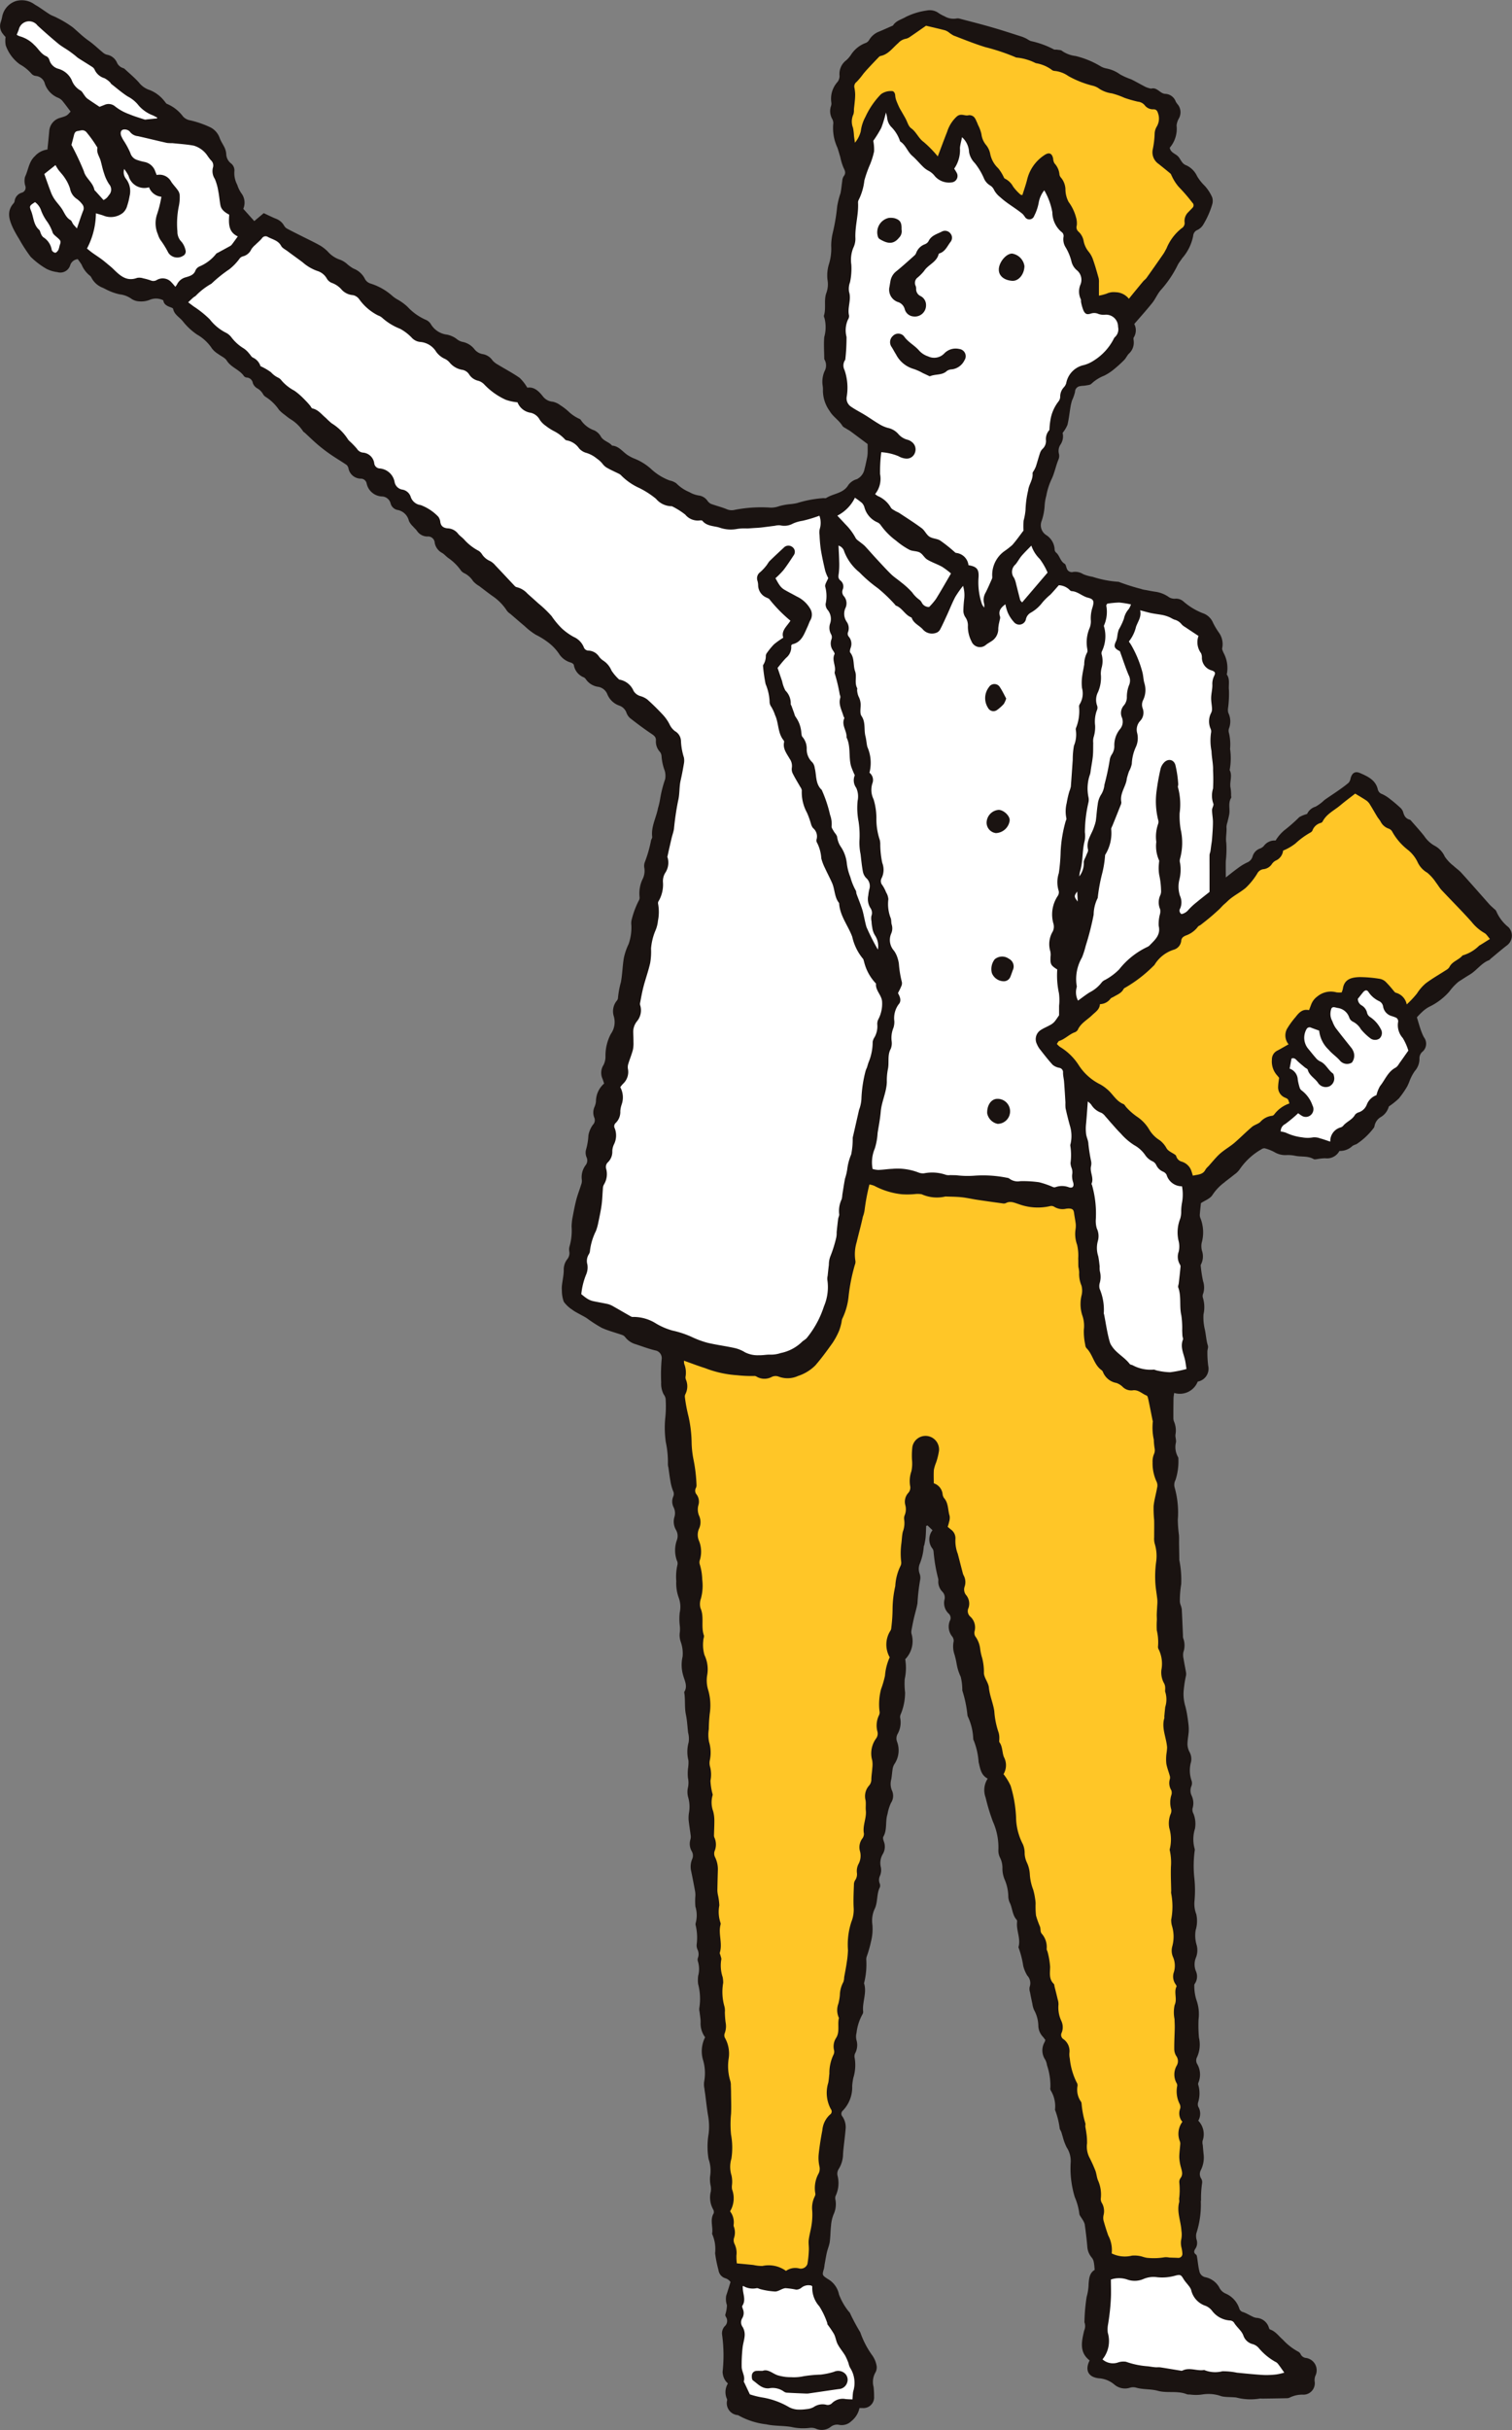
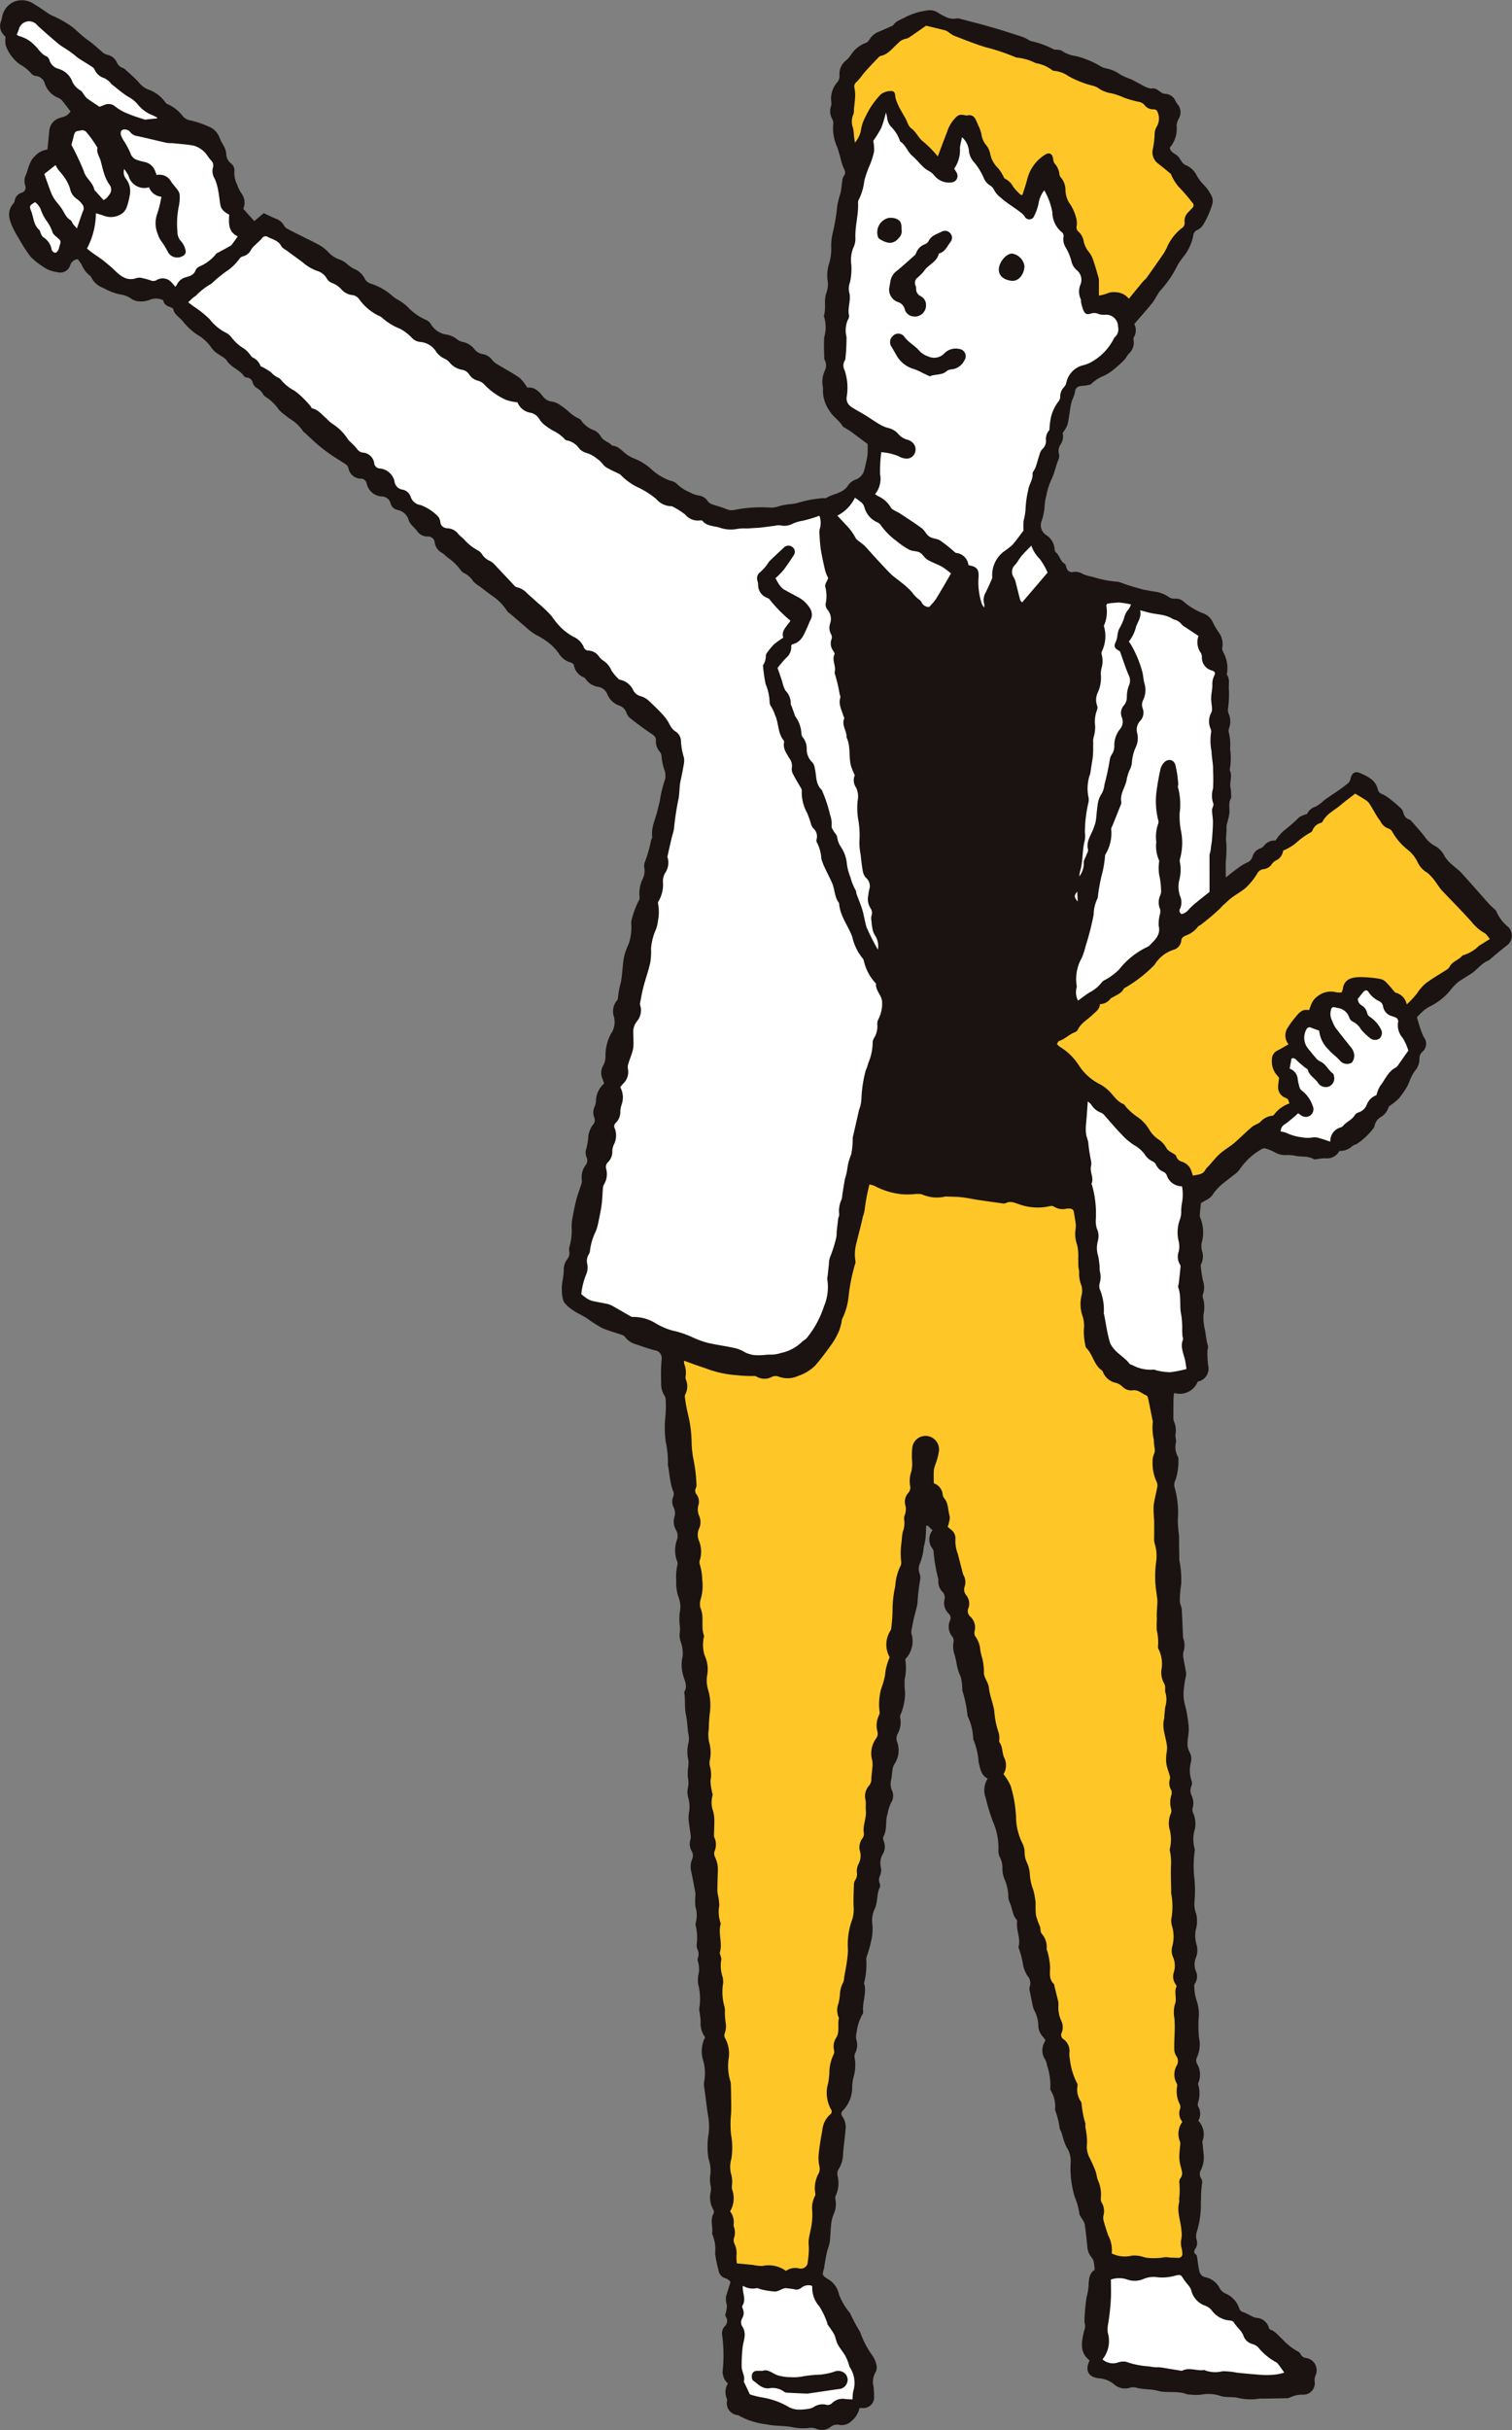
<svg xmlns="http://www.w3.org/2000/svg" width="158.775" height="255" viewBox="0 0 158.775 255">
  <rect x="0" y="0" width="158.775" height="255" fill="#808080" stroke="none" />
  <g id="グループ_3001" data-name="グループ 3001" transform="translate(0 0)">
    <g id="グループ_3529" data-name="グループ 3529" transform="translate(0 0)">
      <path id="パス_82789" data-name="パス 82789" d="M103.731,186.649c-.732-.381-.794-1.055-.967-1.74a7.494,7.494,0,0,0-.5-2.24.476.476,0,0,1-.068-.248,5.96,5.96,0,0,0-.562-2.289.5.5,0,0,1-.047-.187,12.508,12.508,0,0,0-.536-2.553,5.718,5.718,0,0,0-.169-1.441,5.214,5.214,0,0,1-.435-1.4c-.05-.3-.121-.59-.2-.881a2.64,2.64,0,0,1-.1-1.462.763.763,0,0,0-.188-.52,1.628,1.628,0,0,1-.219-1.6.619.619,0,0,0-.121-.766,1.519,1.519,0,0,1-.435-1.486.857.857,0,0,0-.237-.817,1.5,1.5,0,0,1-.417-1.123.661.661,0,0,0-.016-.257,16.616,16.616,0,0,1-.479-2.793.748.748,0,0,0-.089-.305,1.559,1.559,0,0,1-.025-1.965l-.526-.507-.139.057c-.018.4-.024.8-.059,1.19-.024.275-.087.547-.138.819-.007.041-.052.079-.051.117a6.027,6.027,0,0,1-.453,1.919,1.455,1.455,0,0,0,.009.948,1.213,1.213,0,0,1,.053.7,21.064,21.064,0,0,0-.274,2.426c-.091.526-.255,1.04-.374,1.563q-.15.659-.265,1.326a.888.888,0,0,0,.034.38,2.719,2.719,0,0,1-.681,2.6,5.479,5.479,0,0,1-.053,2.075,7.666,7.666,0,0,0,.038,1.409,5.952,5.952,0,0,1-.443,2.253.675.675,0,0,0-.072.423,2.448,2.448,0,0,1-.276,1.688.97.97,0,0,0-.057.79,2.57,2.57,0,0,1-.267,2.354,1.376,1.376,0,0,0-.185.47c-.066.38-.082.768-.153,1.147a1.77,1.77,0,0,0,.082,1.181,1.347,1.347,0,0,1-.119,1.3,4.81,4.81,0,0,0-.355,1.152c-.252.783-.011,1.642-.44,2.387-.067.116,0,.337.054.49a1.507,1.507,0,0,1-.1,1.307,1.833,1.833,0,0,0-.207,1.426,1.561,1.561,0,0,1-.1.875,1.022,1.022,0,0,0-.047.744.643.643,0,0,1,.045.44c-.383.736-.195,1.608-.581,2.343a2.964,2.964,0,0,0-.215,1.579,5.241,5.241,0,0,1-.142,1.784,12.325,12.325,0,0,1-.458,1.6.914.914,0,0,0-.038.319,8.021,8.021,0,0,1-.228,2.429.107.107,0,0,0,0,.064c.3.974-.191,1.919-.108,2.885a.494.494,0,0,1-.049.315,5.209,5.209,0,0,0-.641,1.985,1.521,1.521,0,0,0-.005.75,1.823,1.823,0,0,1-.107,1.32.744.744,0,0,0-.093.488,4.5,4.5,0,0,1-.133,2.166,6.789,6.789,0,0,0-.117.83,3.522,3.522,0,0,1-.974,2.589.439.439,0,0,0-.043.638,1.971,1.971,0,0,1,.32,1.358c-.049.622-.132,1.24-.2,1.86-.025.235-.048.471-.063.707a3.016,3.016,0,0,1-.434,1.538.914.914,0,0,0-.145.728,3.133,3.133,0,0,1-.21,2.146.764.764,0,0,0,0,.436,2.55,2.55,0,0,1-.214,1.508,3.963,3.963,0,0,0-.26,1.184c-.067.556-.055,1.121-.132,1.674-.052.374-.215.732-.3,1.1-.1.435-.168.877-.248,1.317a3.683,3.683,0,0,1-.057.382c-.2.682-.214.7.4,1.1a2.41,2.41,0,0,1,1.174,1.619,6.474,6.474,0,0,0,1.009,1.775c.03.055.107.089.127.145a21.859,21.859,0,0,0,1.1,2.058,9.369,9.369,0,0,0,1.2,2.339,2.674,2.674,0,0,1,.5,1.1,1.076,1.076,0,0,1-.125.8,2,2,0,0,0-.179,1.484,8.761,8.761,0,0,1,.054,1.027,1.123,1.123,0,0,1-1.232,1.194c-.085,0-.17,0-.3,0a2.41,2.41,0,0,1-.861,1.382,1.441,1.441,0,0,1-1.252.388,1.066,1.066,0,0,0-.911.207,1.529,1.529,0,0,1-1.531.2,1.282,1.282,0,0,0-.629-.1,5.66,5.66,0,0,1-1.982-.092c-.865-.144-1.77-.086-2.622-.275a7.8,7.8,0,0,1-2.922-.937.171.171,0,0,0-.058-.028,1.259,1.259,0,0,1-1.128-1.579.344.344,0,0,0-.027-.125,1.739,1.739,0,0,1,.106-1.619,1.653,1.653,0,0,1-.319-.38,1.791,1.791,0,0,1-.24-.841,15.779,15.779,0,0,0-.048-3.854,1.122,1.122,0,0,1,.251-.91.754.754,0,0,0,.152-.992.416.416,0,0,1-.072-.246,3.607,3.607,0,0,0,.172-.989,2.055,2.055,0,0,1-.078-1c.149-.438.281-.883.455-1.434a1.046,1.046,0,0,0-.563-.4,1.029,1.029,0,0,1-.7-.852,12.808,12.808,0,0,1-.356-1.768,3.9,3.9,0,0,0-.318-2.035c.13-.708-.252-1.454.168-2.148a.525.525,0,0,0-.052-.413,2.554,2.554,0,0,1-.249-1.878,1.873,1.873,0,0,0-.007-.572,3.207,3.207,0,0,1-.068-1.022,3.662,3.662,0,0,0-.161-1.826,7.864,7.864,0,0,1,.007-2.637,6.438,6.438,0,0,0-.061-1.923c-.125-.741-.2-1.49-.3-2.234-.026-.192-.063-.383-.078-.575a2.138,2.138,0,0,1-.026-.769,4.879,4.879,0,0,0-.136-2.292,3.233,3.233,0,0,1,.232-2.337,2.449,2.449,0,0,1-.473-1.595c0-.365-.074-.729-.112-1.094a1,1,0,0,1-.024-.385,6.1,6.1,0,0,0-.128-2.532,3.57,3.57,0,0,1,.006-.839,2.742,2.742,0,0,0-.027-1.523.575.575,0,0,1,.008-.382,1.114,1.114,0,0,0-.055-.871,1.072,1.072,0,0,1-.076-.567,5.612,5.612,0,0,0-.1-1.919.51.51,0,0,1-.016-.256,3.062,3.062,0,0,0-.025-1.753,6.989,6.989,0,0,1,0-1.156,2.361,2.361,0,0,0-.03-.445c-.13-.7-.262-1.4-.408-2.092a2.077,2.077,0,0,1,.093-1.271.9.9,0,0,0-.047-.858,1.56,1.56,0,0,1-.138-1.192,1.07,1.07,0,0,0,.044-.381c-.069-.572-.168-1.14-.225-1.713a3.433,3.433,0,0,1,.044-.77,3.609,3.609,0,0,0-.109-1.657,2.119,2.119,0,0,1,.007-1.008,2.385,2.385,0,0,0-.01-.949,4.653,4.653,0,0,1,.016-1.076,3.883,3.883,0,0,0,.035-.755,3.714,3.714,0,0,1,.019-1.91,2.457,2.457,0,0,0-.054-1.015c-.076-.631-.1-1.261-.233-1.9-.159-.753-.044-1.574-.179-2.358.374-.587.077-1.124-.089-1.692a3.876,3.876,0,0,1-.078-2.035,3.614,3.614,0,0,0-.206-1.576,2.143,2.143,0,0,1-.082-1.011,3.157,3.157,0,0,0-.012-.7,5.831,5.831,0,0,1,0-1.341,2.771,2.771,0,0,0-.119-1.583,4.448,4.448,0,0,1-.245-1.711,5.541,5.541,0,0,1,.125-1.72.677.677,0,0,0-.064-.439,3.185,3.185,0,0,1,.008-2.158,1.256,1.256,0,0,0-.1-1.052,1.723,1.723,0,0,1-.158-1.378,1.376,1.376,0,0,0-.093-1,1.326,1.326,0,0,1-.033-1.131.687.687,0,0,0-.031-.6,4.935,4.935,0,0,1-.273-1.042c-.086-.462-.14-.931-.208-1.4a1.315,1.315,0,0,1-.053-.382,9.915,9.915,0,0,0-.22-2.281,10.642,10.642,0,0,1-.067-2.439,11.506,11.506,0,0,0,.046-2.122,1.1,1.1,0,0,0-.209-.458,2.443,2.443,0,0,1-.256-1.24,18.272,18.272,0,0,1,.051-2.426.823.823,0,0,0-.686-.94c-.687-.169-1.353-.419-2.026-.642a2.131,2.131,0,0,1-1.113-.742.671.671,0,0,0-.3-.226c-.726-.256-1.483-.443-2.178-.763a14.557,14.557,0,0,1-1.567-1.013c-.322-.2-.668-.369-1-.558a3.659,3.659,0,0,1-.539-.339,3.27,3.27,0,0,1-.869-.822,3.41,3.41,0,0,1-.2-1.186,2.618,2.618,0,0,1,.012-.576c.059-.508.176-1.013.185-1.521a1.779,1.779,0,0,1,.344-1.149,1.019,1.019,0,0,0,.239-.837,1.154,1.154,0,0,1,.035-.575,6.044,6.044,0,0,0,.205-2.043,6.469,6.469,0,0,1,.067-.772c.126-.674.25-1.351.419-2.017.138-.539.346-1.06.511-1.593a1.12,1.12,0,0,0,.08-.5,2.1,2.1,0,0,1,.414-1.585.785.785,0,0,0,.09-.781,1.255,1.255,0,0,1-.069-.813,6.425,6.425,0,0,0,.253-1.51,2.718,2.718,0,0,1,.468-1.108.682.682,0,0,0,.151-.751,1.434,1.434,0,0,1,.025-1.135,2.038,2.038,0,0,0,.149-.558,2.494,2.494,0,0,1,.857-1.886c-.064-.19-.111-.354-.173-.511a1.515,1.515,0,0,1,.106-1.429,1.9,1.9,0,0,0,.21-.911,4.874,4.874,0,0,1,.564-2.355,2.146,2.146,0,0,0,.312-1.847,1.748,1.748,0,0,1,.281-1.6.579.579,0,0,0,.151-.281,9.257,9.257,0,0,1,.31-1.7c.16-.839.166-1.708.313-2.551a6.4,6.4,0,0,1,.5-1.457,5.3,5.3,0,0,0,.288-1.956,1.709,1.709,0,0,1,.011-.512,9.266,9.266,0,0,1,.749-2.052.617.617,0,0,0,.1-.417,3.5,3.5,0,0,1,.354-1.945,1.939,1.939,0,0,0,.155-1.061A1.168,1.168,0,0,1,67.7,90.5a13.206,13.206,0,0,0,.666-2.319c.033-.123.134-.247.12-.36-.133-1.077.421-2.011.61-3.02a7.374,7.374,0,0,0,.229-1,12.337,12.337,0,0,1,.52-2.037,1.975,1.975,0,0,0-.039-.877,5.42,5.42,0,0,1-.341-1.571.787.787,0,0,0-.2-.454,1.589,1.589,0,0,1-.39-1.135c.029-.391-.2-.547-.493-.743-.767-.514-1.507-1.07-2.235-1.639a1.423,1.423,0,0,1-.376-.59,1.223,1.223,0,0,0-.708-.7A2.1,2.1,0,0,1,63.755,72.8a1.263,1.263,0,0,0-.99-.736,1.869,1.869,0,0,1-1.227-.762.644.644,0,0,0-.23-.222,1.673,1.673,0,0,1-1.05-1.3c-.02-.105-.2-.22-.33-.258a2.173,2.173,0,0,1-1.248-.948,5.049,5.049,0,0,0-1.043-1.105,8,8,0,0,0-1.368-.858,6.955,6.955,0,0,1-1.167-.9c-.513-.428-1.014-.868-1.52-1.3a1.5,1.5,0,0,1-.337-.3A5.413,5.413,0,0,0,51.7,62.535c-.468-.335-.922-.69-1.38-1.038a2.546,2.546,0,0,1-.644-.518,2.332,2.332,0,0,0-.89-.815,1.008,1.008,0,0,1-.363-.267,5.312,5.312,0,0,0-1.347-1.342c-.224-.158-.405-.381-.636-.524a1.514,1.514,0,0,1-.789-1.051.7.7,0,0,0-.779-.68,1.318,1.318,0,0,1-1.091-.6c-.125-.172-.295-.312-.432-.477a1.894,1.894,0,0,1-.413-.566,1.5,1.5,0,0,0-1.225-1.15.939.939,0,0,1-.7-.7.963.963,0,0,0-.9-.711A1.715,1.715,0,0,1,38.5,50.729a.617.617,0,0,0-.645-.5A1.335,1.335,0,0,1,36.6,49.189a.749.749,0,0,0-.191-.391c-.544-.376-1.117-.708-1.661-1.083A16.73,16.73,0,0,1,33.413,46.7c-.49-.413-.948-.864-1.421-1.3-.047-.044-.121-.068-.151-.119a4.169,4.169,0,0,0-1.359-1.309c-.211-.138-.41-.3-.607-.458a3.612,3.612,0,0,1-.577-.505,4.805,4.805,0,0,0-1.366-1.339.815.815,0,0,1-.315-.318,1.6,1.6,0,0,0-.631-.618,1.038,1.038,0,0,1-.438-.533.688.688,0,0,0-.658-.586.424.424,0,0,1-.278-.154c-.472-.685-1.355-.9-1.808-1.632-.19-.3-.612-.462-.919-.7a2.339,2.339,0,0,1-.621-.55,4.571,4.571,0,0,0-1.569-1.469,6.572,6.572,0,0,1-1.5-1.4c-.343-.425-.9-.694-1.017-1.3-.016-.08-.2-.142-.318-.185-.362-.132-.668-.312-.713-.711a1.7,1.7,0,0,0-1.455-.037,2.437,2.437,0,0,1-1.081.146,1.585,1.585,0,0,1-.832-.282,2.621,2.621,0,0,0-1.19-.451,5.259,5.259,0,0,1-.972-.3c-.28-.108-.544-.259-.816-.389a2.244,2.244,0,0,1-1.19-1.044.594.594,0,0,0-.2-.25,2.875,2.875,0,0,1-.839-1.129c-.126-.212-.281-.406-.406-.584a.922.922,0,0,0-.8.653,1.082,1.082,0,0,1-1.347.708A3.338,3.338,0,0,1,4.859,28.2a8.18,8.18,0,0,1-1.646-1.258,15.988,15.988,0,0,1-1.207-1.864,12.415,12.415,0,0,1-.644-1.149c-.39-.845-.7-1.746.06-2.591a.484.484,0,0,0,.11-.228,1.049,1.049,0,0,1,.749-.888.547.547,0,0,0,.377-.71,1.755,1.755,0,0,1-.031-.956c.353-.719.391-1.584,1.038-2.172a2.121,2.121,0,0,1,1.315-.693c.063-.635.135-1.285.19-1.937A1.541,1.541,0,0,1,6.336,12.36c.689-.211.689-.211,1.076-.655-.3-.393-.582-.785-.89-1.155a1.242,1.242,0,0,0-.415-.285A2.459,2.459,0,0,1,4.716,8.814a1.081,1.081,0,0,0-.949-.845.709.709,0,0,1-.453-.224,4.451,4.451,0,0,0-1.231-.993A4.148,4.148,0,0,1,.6,4.758a2.643,2.643,0,0,1-.015-.874,3.462,3.462,0,0,1-.291-.339,1.273,1.273,0,0,1-.218-1.22A4.278,4.278,0,0,0,.237,1.7a2.156,2.156,0,0,1,1.4-1.58A2.27,2.27,0,0,1,3.664.489c.539.3,1.032.689,1.559,1.017.232.144.506.219.744.354a10.739,10.739,0,0,1,1.7,1.029c.534.455,1.027.952,1.61,1.359.556.387,1.044.87,1.57,1.3a.966.966,0,0,0,.386.192,1.419,1.419,0,0,1,1.034.8,1.052,1.052,0,0,0,.641.6.463.463,0,0,1,.173.086c.5.464,1.026.905,1.486,1.407a2.359,2.359,0,0,0,1.186.828,3.682,3.682,0,0,1,1.521,1.164c.092.087.154.244.258.275a4.081,4.081,0,0,1,1.7,1.34,1.349,1.349,0,0,0,.756.392,10.227,10.227,0,0,1,2.106.732,2,2,0,0,1,.985,1.148c.134.355.365.672.522,1.019a2,2,0,0,1,.155.616,1.292,1.292,0,0,0,.453.961.953.953,0,0,1,.4.91,2.6,2.6,0,0,0,.3,1.366,3.472,3.472,0,0,0,.416.87,1.633,1.633,0,0,1,.222,1.659L26.7,23.2l.993-.833c.445.205.846.406,1.259.577a1.642,1.642,0,0,1,.876.727.8.8,0,0,0,.3.312c.507.275,1.027.529,1.542.789.653.33,1.317.64,1.955,1a4.069,4.069,0,0,1,.8.631,2.93,2.93,0,0,0,1.328.866,2.394,2.394,0,0,1,.7.439,3.838,3.838,0,0,0,.666.475,2.225,2.225,0,0,1,1.212,1.108,1,1,0,0,0,.563.458,6.249,6.249,0,0,1,2.285,1.283,3.065,3.065,0,0,0,.577.405,5.4,5.4,0,0,1,1.038.757,5.74,5.74,0,0,0,1.972,1.389,1.155,1.155,0,0,1,.505.477,2.281,2.281,0,0,0,1.673,1.057,2.485,2.485,0,0,1,.987.436,1.492,1.492,0,0,0,.616.32,2.084,2.084,0,0,1,1.252.746,1.411,1.411,0,0,0,.917.544,1.548,1.548,0,0,1,1,.657,2.157,2.157,0,0,0,.595.46c.752.459,1.539.868,2.259,1.374a4.659,4.659,0,0,1,.8,1.028c.693-.112,1.182.329,1.632.905a1.445,1.445,0,0,0,1.046.568,2.01,2.01,0,0,1,.8.375,6.037,6.037,0,0,1,.812.615,4.125,4.125,0,0,0,1.215.823.194.194,0,0,1,.1.082,2.789,2.789,0,0,0,1.422,1.107,1.58,1.58,0,0,1,.664.594c.266.532.877.6,1.212,1.011.762.048,1.147.717,1.733,1.054a3.915,3.915,0,0,0,.55.284,5.793,5.793,0,0,1,1.8,1.1,5.842,5.842,0,0,0,1.968,1.222,1.76,1.76,0,0,1,.7.3,4.053,4.053,0,0,0,1.349.909,2.91,2.91,0,0,0,1,.363,1.312,1.312,0,0,1,.916.554.98.98,0,0,0,.367.324c.539.2,1.1.333,1.632.55a1.3,1.3,0,0,0,.877.077,14.553,14.553,0,0,1,3.78-.229,2.554,2.554,0,0,0,.868-.153A6.522,6.522,0,0,1,83,52.9a5.677,5.677,0,0,0,.687-.105,12.127,12.127,0,0,1,2.764-.522c.106-.006.237.031.314-.019.757-.485,1.8-.463,2.326-1.372a1.673,1.673,0,0,1,.887-.6,1.5,1.5,0,0,0,.809-1.081c.1-.374.178-.753.256-1.132a3.013,3.013,0,0,0,.065-.511c.01-.333,0-.666,0-.961-.606-.452-1.2-.9-1.8-1.342-.138-.1-.293-.175-.436-.269s-.33-.166-.412-.3c-.367-.6-1.012-.976-1.336-1.553a3.684,3.684,0,0,1-.71-2.154,2.668,2.668,0,0,0-.027-.513,2.744,2.744,0,0,1,.2-1.516,1.247,1.247,0,0,0,.013-1.181.283.283,0,0,1-.046-.121c-.007-.76-.064-1.524,0-2.278a3.847,3.847,0,0,0,.019-2.009.409.409,0,0,1-.052-.25c.252-.783-.037-1.62.264-2.4a2.616,2.616,0,0,0,.113-1.323,4.008,4.008,0,0,1,.143-1.655,5.474,5.474,0,0,0,.241-1.951,6.172,6.172,0,0,1,.162-1.34,20.46,20.46,0,0,0,.47-2.8,8.4,8.4,0,0,1,.347-1.371c.087-.418.117-.848.183-1.271a1.034,1.034,0,0,1,.136-.483c.28-.335.16-.6-.013-.938a6.359,6.359,0,0,1-.331-1.1c-.1-.328-.19-.658-.3-.981a4.9,4.9,0,0,1-.432-2.578.942.942,0,0,0-.138-.478,1.672,1.672,0,0,1-.125-1.255.843.843,0,0,0,.055-.44,2.633,2.633,0,0,1,.655-2.153,1.025,1.025,0,0,0,.209-.642,1.794,1.794,0,0,1,.721-1.642,3.1,3.1,0,0,0,.5-.592A3.122,3.122,0,0,1,90.925,4.5a.757.757,0,0,0,.365-.342,2.079,2.079,0,0,1,1.031-.847c.436-.179.865-.376,1.3-.567.059-.026.136-.045.167-.093.317-.486.866-.6,1.32-.869a7.178,7.178,0,0,1,2.21-.68,1.581,1.581,0,0,1,1.288.3,4.027,4.027,0,0,0,.566.3,1.868,1.868,0,0,0,1.3.234.861.861,0,0,1,.383.045c1.118.294,2.24.575,3.35.9,1.046.3,2.081.642,3.119.974a3.78,3.78,0,0,1,.528.238,1.961,1.961,0,0,0,.394.215,9.36,9.36,0,0,1,2.4.867c.1.055.254.02.38.042.168.029.382.02.492.12a3.077,3.077,0,0,0,1.419.539,9.254,9.254,0,0,1,2.668,1.1,1.956,1.956,0,0,0,.607.214,3.567,3.567,0,0,1,1.4.613,6.984,6.984,0,0,0,1.163.516c.519.255,1.017.548,1.533.809a2.825,2.825,0,0,0,.523.166.317.317,0,0,0,.128-.013c.585-.1.871.544,1.392.566a1.232,1.232,0,0,1,1.122.834,2.068,2.068,0,0,0,.228.312,1.319,1.319,0,0,1,.076,1.463,1.873,1.873,0,0,0-.226.712,3.057,3.057,0,0,1-.713,2.331c.074.536.62.62.906.952.27.314.365.746.857.91a2.333,2.333,0,0,1,1.109,1.135,4.928,4.928,0,0,0,.794,1,4.352,4.352,0,0,1,.794,1.233,1.268,1.268,0,0,1,.007.68,9.009,9.009,0,0,1-.92,2.108,1.458,1.458,0,0,1-.629.607.723.723,0,0,0-.462.631,4.986,4.986,0,0,1-1.152,2.339c-.147.235-.336.447-.461.691a11.516,11.516,0,0,1-1.752,2.614c-.372.4-.582.952-.928,1.385-.6.751-1.244,1.463-1.894,2.217a1.4,1.4,0,0,1-.044,1.393c-.061.087-.028.252-.014.377a1.569,1.569,0,0,1-.505,1.34c-.19.194-.3.468-.49.661a13.707,13.707,0,0,1-1.143,1.032,5.282,5.282,0,0,1-.969.621,4.106,4.106,0,0,0-1.332.842c-.123.134-.394.143-.6.185-.189.038-.389.025-.577.067a.61.61,0,0,0-.546.61,4.653,4.653,0,0,1-.314.89,5.487,5.487,0,0,0-.17.732c-.1.612-.165,1.235-.312,1.837a3.53,3.53,0,0,1-.507.839,1.551,1.551,0,0,1-.241,1.253,1.2,1.2,0,0,0-.146.933.942.942,0,0,1-.033.569c-.3.708-.433,1.495-.768,2.161a7,7,0,0,0-.524,1.673,4.994,4.994,0,0,0-.179,1.127,6.2,6.2,0,0,1-.3,1.493,1.224,1.224,0,0,0,.479,1.518,1.9,1.9,0,0,1,.871,1.444.531.531,0,0,0,.12.355c.419.322.455.928.937,1.207.118.068.143.3.209.455a.557.557,0,0,0,.7.4,1.576,1.576,0,0,1,1.04.238,4.481,4.481,0,0,0,.976.273,11.307,11.307,0,0,0,2.651.522.289.289,0,0,1,.127.019,22.06,22.06,0,0,0,2.3.728,2.205,2.205,0,0,0,.494.115c.377.071.753.15,1.132.2a3.233,3.233,0,0,1,1.353.576,1.173,1.173,0,0,0,.609.14,1.158,1.158,0,0,1,.894.3,6.873,6.873,0,0,0,2.144,1.267,1.791,1.791,0,0,1,.96.977,7.823,7.823,0,0,0,.587.986A2.065,2.065,0,0,1,128.345,68c-.039.138.07.323.127.481a3.367,3.367,0,0,1,.373,2.18c-.012.041-.032.1-.014.126.352.5.157,1.085.219,1.623a11.182,11.182,0,0,1-.087,1.85,1.275,1.275,0,0,0,.019.543,2.028,2.028,0,0,1,.073,1.632.769.769,0,0,0,0,.492,5.2,5.2,0,0,1,.114,1.661,6.749,6.749,0,0,1-.043,2.217c.325.618-.048,1.274.1,1.906a4.275,4.275,0,0,1,.049.768c0,.085.041.192,0,.254-.333.556-.089,1.172-.2,1.749-.051.273-.123.543-.185.813a1.757,1.757,0,0,0-.1.5c.048.552-.107,1.089-.018,1.657a10.82,10.82,0,0,1-.052,1.889c-.014.571,0,1.141,0,1.737.419-.325.82-.655,1.241-.957a5.545,5.545,0,0,1,.987-.609.964.964,0,0,0,.584-.639,1.239,1.239,0,0,1,.821-.847,1.086,1.086,0,0,0,.36-.255,1.394,1.394,0,0,1,1.235-.569,4.417,4.417,0,0,1,.907-1.066,16.5,16.5,0,0,0,1.579-1.387,3.367,3.367,0,0,1,.82-.335,1.423,1.423,0,0,1,.894-.768,4.454,4.454,0,0,0,.923-.69c.487-.347.992-.67,1.482-1.014.365-.257.731-.517,1.068-.808a.922.922,0,0,0,.2-.451c.147-.56.469-.794,1-.561.8.352,1.635.723,1.863,1.719a.668.668,0,0,0,.457.487,3.909,3.909,0,0,1,.816.512c.357.273.7.566,1.034.869a1.09,1.09,0,0,1,.338.462c.108.395.255.721.691.834a.353.353,0,0,1,.154.115c.465.535.947,1.057,1.384,1.614a3.183,3.183,0,0,0,1.065,1,2.409,2.409,0,0,1,1.089,1.147,4.089,4.089,0,0,0,.916.973c.263.252.576.456.819.725,1,1.1,1.972,2.217,2.958,3.326.114.128.25.236.372.356s.3.224.352.372a4.3,4.3,0,0,0,1.279,1.666,1.278,1.278,0,0,1-.2,1.932c-.575.445-1.126.921-1.687,1.384-.05.041-.083.114-.138.134-.824.306-1.3,1.072-2.034,1.514-.4.241-.794.5-1.184.75a5.646,5.646,0,0,0-.963,1.025,6.58,6.58,0,0,1-2.142,1.621,3.429,3.429,0,0,0-.766.573,7.224,7.224,0,0,0-.506.522c.138.454.25.86.387,1.257a5.728,5.728,0,0,0,.346.829,1.112,1.112,0,0,1-.2,1.566.926.926,0,0,0-.265.695,1.924,1.924,0,0,1-.493,1.295,4.8,4.8,0,0,0-.535,1.012,6.044,6.044,0,0,1-.254.59,10.039,10.039,0,0,1-.881,1.271,7.919,7.919,0,0,1-1.054.839,1.832,1.832,0,0,1-.848,1.114,1.371,1.371,0,0,0-.651.927.712.712,0,0,1-.065.183,7.294,7.294,0,0,1-1.84,1.735,1.884,1.884,0,0,0-.409.178,1.877,1.877,0,0,1-1.374.528,1.468,1.468,0,0,1-1.492.769,4.949,4.949,0,0,0-.771.078c-.15.014-.337.071-.446.007-.622-.365-1.33-.2-1.985-.354a3.6,3.6,0,0,0-.9-.063,2.212,2.212,0,0,1-1.231-.312,4.619,4.619,0,0,0-1.012-.4.5.5,0,0,0-.35.1,6.868,6.868,0,0,0-2.3,2.125,2.272,2.272,0,0,1-.55.531c-.314.258-.642.5-.963.749-.017.013-.027.035-.044.047a5.168,5.168,0,0,0-1.3,1.362c-.244.377-.783.563-1.2.84-.035.353-.082.755-.113,1.157a.83.83,0,0,0,.043.374,4.047,4.047,0,0,1,.147,2.643,1.9,1.9,0,0,0,.031.817,1.822,1.822,0,0,1-.074,1.382.319.319,0,0,0-.056.183,13.043,13.043,0,0,0,.248,1.632,2.131,2.131,0,0,1,.023,1.267.681.681,0,0,0-.054.432,3.409,3.409,0,0,1,.075,1.786,5.366,5.366,0,0,0,.129,1.53c.134.575.148,1.176.332,1.75.059.187-.056.424-.051.637a11.047,11.047,0,0,0,.084,1.471,1.375,1.375,0,0,1-1.1,1.666,2.018,2.018,0,0,1-2.47,1.19,4.312,4.312,0,0,0-.071.52q-.019,1.066-.015,2.132a.976.976,0,0,0,.076.376,2.359,2.359,0,0,1,.145,1.329c-.04.267.091.561.05.828a2.1,2.1,0,0,0,.215,1.539.3.3,0,0,1,.038.188,6.265,6.265,0,0,1-.3,2.217,1.077,1.077,0,0,0-.106.742,9.692,9.692,0,0,1,.346,3.445,13.6,13.6,0,0,0,.122,1.6c.019.3.005.594.009.89.008.573.022,1.147.025,1.72a10.39,10.39,0,0,1,.2,2.546,10.682,10.682,0,0,0-.14,1.8,1.294,1.294,0,0,0,.077.373,2.331,2.331,0,0,1,.122.434c.05.916.085,1.833.127,2.75a1,1,0,0,0,.029.318,2.148,2.148,0,0,1,.013,1.456,1.666,1.666,0,0,0,.021.689c.072.468.173.93.252,1.4a.977.977,0,0,1,0,.387,12.22,12.22,0,0,0-.251,1.685,4.461,4.461,0,0,0,.2,1.565c.059.25.117.5.159.753.06.357.113.717.152,1.077a4.421,4.421,0,0,1,.028.765c-.031.447-.126.891-.129,1.337a1.842,1.842,0,0,0,.2.788,1.533,1.533,0,0,1,.174,1.062,3.306,3.306,0,0,0,.048,1.957.812.812,0,0,1,0,.566,1.227,1.227,0,0,0,.025,1.045,1.847,1.847,0,0,1,.082,1.327.862.862,0,0,0,.1.545,2.843,2.843,0,0,1,.157,1.577,3.678,3.678,0,0,0-.051,2.035.529.529,0,0,1,.016.32,12.019,12.019,0,0,0-.04,2.738,11.971,11.971,0,0,1,.032,2.433,3.073,3.073,0,0,0,.184,1.451,3.3,3.3,0,0,1-.064,1.658,3.423,3.423,0,0,0,.105,1.588,2.089,2.089,0,0,1-.089,1.325,1.888,1.888,0,0,0,0,1.385,1.363,1.363,0,0,1-.052,1.244c-.043.074-.115.158-.108.231a4.874,4.874,0,0,0,.219,1.561,4.345,4.345,0,0,1,.226,2.024,14.7,14.7,0,0,0,.04,1.919,3.186,3.186,0,0,1-.235,2.134.742.742,0,0,0,.026.6,2.209,2.209,0,0,1,.158,1.989.345.345,0,0,0-.016.252,3.138,3.138,0,0,1-.023,1.84.761.761,0,0,0,.012.432,1.438,1.438,0,0,1,.007,1.479,2.042,2.042,0,0,1,.45,2.122,1.159,1.159,0,0,0,.023.44c.027.318.053.636.088.953a2.921,2.921,0,0,1-.3,1.688.879.879,0,0,0,.04.866.7.7,0,0,1,.1.494,10.682,10.682,0,0,0-.11,1.78.581.581,0,0,0-.022.192,9.639,9.639,0,0,1-.471,3.288,1.455,1.455,0,0,0,.016.633,1.093,1.093,0,0,1-.121.985c-.142.213-.2.422.075.611.08.055.1.222.117.342.077.459.113.928.226,1.377a.806.806,0,0,0,.625.653,2.174,2.174,0,0,1,1.529,1.19,1.333,1.333,0,0,0,.614.528,2.592,2.592,0,0,1,1.433,1.577.54.54,0,0,0,.4.366c.338.118.648.314.975.466a1.327,1.327,0,0,0,.414.139,1.438,1.438,0,0,1,1.284.938c.04.1.074.254.146.278.584.192.915.7,1.35,1.073a6.163,6.163,0,0,0,1.638,1.272.626.626,0,0,1,.25.29.7.7,0,0,0,.5.352,1.306,1.306,0,0,1,1.015,1.905,1.318,1.318,0,0,0-.063.554,1.2,1.2,0,0,1-1.159,1.4,2.948,2.948,0,0,0-1.438.294.679.679,0,0,1-.311.076c-.88.02-1.761.031-2.642.044a.777.777,0,0,0-.192-.01,5.886,5.886,0,0,1-2.49-.108c-.51-.065-1.041-.016-1.538-.126a4.012,4.012,0,0,0-2.05-.188,4.563,4.563,0,0,1-1.282,0,.924.924,0,0,1-.32-.029c-.984-.4-2.054-.086-3.042-.359-.749-.207-1.525-.118-2.267-.327a1.186,1.186,0,0,0-.631-.008,1.717,1.717,0,0,1-1.7-.347,2.79,2.79,0,0,0-1.587-.631c-1.127-.115-1.5-.859-.979-1.874-1.121-.863-.833-2.009-.577-3.127a1.171,1.171,0,0,0,.057-.8.223.223,0,0,1-.025-.126,19.556,19.556,0,0,1,.23-2.616,5.385,5.385,0,0,0,.207-1.334c.042-.6.089-1.173.637-1.5-.031-.3-.038-.533-.085-.761a1.068,1.068,0,0,0-.2-.5,1.969,1.969,0,0,1-.493-1.233c-.068-.772-.16-1.542-.27-2.309a1.8,1.8,0,0,0-.255-.511c-.11-.209-.317-.417-.314-.623a6.356,6.356,0,0,0-.472-1.7,10.356,10.356,0,0,1-.436-3.569,2.577,2.577,0,0,0-.419-1.651,5.668,5.668,0,0,1-.415-1.135c-.055-.16-.092-.326-.149-.485-.052-.141-.172-.277-.172-.414a8.235,8.235,0,0,0-.472-1.866.3.3,0,0,1-.012-.063,3.183,3.183,0,0,0-.449-2.008.449.449,0,0,1-.039-.315,6.622,6.622,0,0,0-.352-2.322,1.737,1.737,0,0,0-.2-.61,1.726,1.726,0,0,1-.046-1.842,1.259,1.259,0,0,0,.067-.218c-.081-.1-.164-.225-.262-.333a1.765,1.765,0,0,1-.472-1.108,3.506,3.506,0,0,0-.435-1.671,2.261,2.261,0,0,1-.191-.68c-.089-.4-.173-.8-.245-1.2a1.15,1.15,0,0,1-.04-.571,1.153,1.153,0,0,0-.247-1.181,3.681,3.681,0,0,1-.425-1.009,9.908,9.908,0,0,0-.491-1.928.1.1,0,0,1-.01-.063c.25-.863-.218-1.684-.155-2.537.008-.1.027-.25-.029-.312-.482-.522-.444-1.251-.751-1.842a1.708,1.708,0,0,1-.136-.689,4.648,4.648,0,0,0-.376-1.687,2.948,2.948,0,0,1-.239-1.186,2.393,2.393,0,0,0-.245-1.113,1.651,1.651,0,0,1-.181-.8,6.611,6.611,0,0,0-.572-2.991,20.585,20.585,0,0,1-.767-2.529,2.224,2.224,0,0,1,.211-1.977" transform="translate(0.001 0)" fill="#1a1311" />
      <path id="パス_82790" data-name="パス 82790" d="M120.853,304.585a3.087,3.087,0,0,0-2.493-.524,4.437,4.437,0,0,1-.937-.105c-.551-.057-1.1-.107-1.74-.168a5.446,5.446,0,0,1-.043-.845,2.076,2.076,0,0,0-.2-1.19.9.9,0,0,1-.061-.612,1.756,1.756,0,0,0-.008-1.2.385.385,0,0,1-.027-.19,1.873,1.873,0,0,0-.373-1.424,2.637,2.637,0,0,0,.211-2.3,1.491,1.491,0,0,1-.012-.443,3.051,3.051,0,0,0-.048-1.024,3,3,0,0,1-.01-1.765,7.636,7.636,0,0,0-.037-2.51,10.8,10.8,0,0,1,0-2.183c.036-.706.007-1.415,0-2.123,0-.28-.008-.56-.022-.839a1.455,1.455,0,0,0-.063-.51,5.351,5.351,0,0,1-.153-2.419,3.375,3.375,0,0,0-.42-2.116.6.6,0,0,1,0-.472,2.1,2.1,0,0,0,.083-1.143,9.848,9.848,0,0,1-.076-1.031,1.889,1.889,0,0,0-.033-.578,5.533,5.533,0,0,1-.14-2.533,3.28,3.28,0,0,0-.055-.578,3.831,3.831,0,0,1-.152-1.834c.042-.123-.044-.292-.076-.438-.022-.1-.1-.222-.073-.309.308-.974-.183-1.968.078-2.941a.3.3,0,0,0-.007-.191,3.576,3.576,0,0,1-.123-1.818,6.133,6.133,0,0,0-.155-1.143,2.85,2.85,0,0,1-.05-.444c.011-.689.03-1.377.05-2.065a2.856,2.856,0,0,0-.305-1.438.847.847,0,0,1-.042-.6,1.768,1.768,0,0,0,.009-1.383.594.594,0,0,1-.067-.247c.01-.554.044-1.108.037-1.662a3.794,3.794,0,0,0-.12-.89,2.693,2.693,0,0,1-.074-1.648.264.264,0,0,0,.018-.128,6.266,6.266,0,0,1-.23-1.447,3.221,3.221,0,0,0-.027-1.4,1.469,1.469,0,0,1-.052-.688,3.882,3.882,0,0,0-.068-1.972,3.789,3.789,0,0,1-.027-1.344,16.022,16.022,0,0,1,.1-1.65,5.776,5.776,0,0,0-.152-2.413,3.4,3.4,0,0,1-.126-1.569,3.459,3.459,0,0,0-.277-2.14,3.832,3.832,0,0,1-.127-1.514c-.007-.19.117-.407.061-.569-.323-.927.062-1.934-.359-2.861a1.716,1.716,0,0,1,.057-1.012,5.139,5.139,0,0,0,.13-1.981,5.856,5.856,0,0,0-.257-1.58.758.758,0,0,1,.022-.5,3.027,3.027,0,0,0-.125-2.026,1.585,1.585,0,0,1,.037-1.246,1.619,1.619,0,0,0,0-1.323,1.683,1.683,0,0,1-.075-1.134,1.258,1.258,0,0,0-.195-1.111.6.6,0,0,1-.081-.661.626.626,0,0,0,.075-.311,16.2,16.2,0,0,0-.313-2.675,10.044,10.044,0,0,1-.2-1.772,13.454,13.454,0,0,0-.32-2.737,16.68,16.68,0,0,1-.392-2.082.559.559,0,0,1,.068-.308,1.8,1.8,0,0,0,.045-1.505.591.591,0,0,1-.038-.315,2.472,2.472,0,0,0-.141-1.334,1.661,1.661,0,0,1-.026-.337c.767.273,1.475.548,2.2.774a11.286,11.286,0,0,0,3.387.753,13.191,13.191,0,0,0,1.784.079.4.4,0,0,1,.246.063,1.621,1.621,0,0,0,1.608.031.931.931,0,0,1,.749-.016,2.646,2.646,0,0,0,2.013-.085,4.53,4.53,0,0,0,1.808-1.105c.644-.743,1.227-1.543,1.8-2.347a7.653,7.653,0,0,0,.7-1.3,5.686,5.686,0,0,0,.257-.92,1.473,1.473,0,0,1,.063-.312,6.9,6.9,0,0,0,.676-2.407,19.119,19.119,0,0,1,.659-3.284.793.793,0,0,0,.055-.381,4.348,4.348,0,0,1,.13-1.979c.208-.892.463-1.776.651-2.675a3.055,3.055,0,0,0,.179-.68,22.078,22.078,0,0,1,.508-2.7,2.231,2.231,0,0,1,.522.145A7.9,7.9,0,0,0,133,191.6a8.676,8.676,0,0,0,1.476-.028,2.4,2.4,0,0,1,.62.029,3.9,3.9,0,0,0,2.458.242.172.172,0,0,1,.064-.007c.552.022,1.108.018,1.657.076s1.1.187,1.652.27c.893.134,1.786.258,2.68.38a.554.554,0,0,0,.318-.029c.479-.266.9-.038,1.351.1a5.765,5.765,0,0,0,3.3.212.576.576,0,0,1,.421.061,1.663,1.663,0,0,0,1.242.217,1.728,1.728,0,0,1,.323-.025c.378.013.487.127.536.5s.131.759.174,1.141a2.509,2.509,0,0,1-.027.567,3.268,3.268,0,0,0,.164,1.58,4.96,4.96,0,0,1,.121,1.451c.015.3,0,.595.018.891a3.088,3.088,0,0,1,.084.571,3.058,3.058,0,0,0,.24,1.382,2.07,2.07,0,0,1,.018,1,3.878,3.878,0,0,0,.059,2.1,3.287,3.287,0,0,1,.175,1.51,6.437,6.437,0,0,0,.143,1.593.643.643,0,0,0,.128.361c.681.669.775,1.739,1.59,2.315a.463.463,0,0,1,.149.207,1.867,1.867,0,0,0,1.4,1.133,1.769,1.769,0,0,1,.644.391,1.269,1.269,0,0,0,1.059.386c.608-.1.989.36,1.477.546.115.044.159.328.2.509.148.691.281,1.386.42,2.079.008.042.041.086.033.123a5.93,5.93,0,0,0,.1,1.916,7.079,7.079,0,0,0,.081.893.991.991,0,0,1-.058.614,1.99,1.99,0,0,0-.15.872,4.549,4.549,0,0,0,.435,2.066.964.964,0,0,1,.036.62c-.11.636-.3,1.262-.363,1.9a12.226,12.226,0,0,0,.056,1.477c.012.6,0,1.2,0,1.8a2.134,2.134,0,0,0,.049.639,4.418,4.418,0,0,1,.149,2.028,11.533,11.533,0,0,0-.08,1.974c.025.644.151,1.282.217,1.925a4.327,4.327,0,0,1-.015.629c-.014.3-.037.595-.046.892-.006.19.012.382.01.572a9.453,9.453,0,0,0-.008,1.1,5.335,5.335,0,0,1,.134,1.66.554.554,0,0,0,.078.373,3.415,3.415,0,0,1,.271,2.137,2.368,2.368,0,0,0,.3,1.43,1,1,0,0,1,.1.426c.018.17-.04.367.027.51a2.631,2.631,0,0,1-.022,1.518c-.037.339-.071.678-.1,1.017,0,.042.021.09.01.128-.328,1.073.214,2.063.286,3.1a5.778,5.778,0,0,1-.072.686,4.662,4.662,0,0,0-.01,1.008c.07.417.235.818.348,1.229a.709.709,0,0,1,.03.376,1.428,1.428,0,0,0,.141,1.182.786.786,0,0,1,.018.489,2.584,2.584,0,0,0-.021,1.526.892.892,0,0,1-.09.55,2.665,2.665,0,0,0-.117,1.4,4.268,4.268,0,0,1,.07,2.154.352.352,0,0,0-.017.192,5.91,5.91,0,0,1,.123,1.709c-.033.854.015,1.711.027,2.567a.833.833,0,0,0,0,.257,7.214,7.214,0,0,1,0,2.741,2.249,2.249,0,0,0,.076.638,3.857,3.857,0,0,1,.04,2.158,1.668,1.668,0,0,0,.078,1.135,2.3,2.3,0,0,1,.09,1.571,1.393,1.393,0,0,0,.147,1.237c.058.088.156.223.127.282-.306.621.109,1.294-.2,1.954a3.59,3.59,0,0,0-.008,1.464c.007.318.028.636.022.953-.014.727-.059,1.454-.051,2.18a1.377,1.377,0,0,0,.208.734.923.923,0,0,1,.038,1.034,1.872,1.872,0,0,0-.012,1.8.472.472,0,0,1,.075.307,2.939,2.939,0,0,0,.28,1.94.736.736,0,0,1,.037.436,1.344,1.344,0,0,0,.228,1.392,2.12,2.12,0,0,0-.258,2.063.739.739,0,0,1,.031.318c-.031.448-.1.9-.1,1.342a4.713,4.713,0,0,0,.176,1.063c.1.379.234.736-.035,1.109a.683.683,0,0,0-.138.486,7.286,7.286,0,0,1-.022,1.719,1.228,1.228,0,0,1,.014.322c-.282,1.027.175,2,.23,3a2.642,2.642,0,0,1-.037,1.015,2.081,2.081,0,0,0,.052.8,3.191,3.191,0,0,1,.087.622.421.421,0,0,1-.477.419c-.3-.015-.6-.019-.9-.032a1.641,1.641,0,0,0-.512-.028,6.693,6.693,0,0,1-1.848.053,3.14,3.14,0,0,1-.488-.127,3,3,0,0,0-1.07-.1,3.116,3.116,0,0,1-2.128-.232,3.238,3.238,0,0,0-.367-1.891c-.186-.528-.355-1.063-.5-1.6a1.363,1.363,0,0,1,.023-.57,1.7,1.7,0,0,0-.163-1.19A.809.809,0,0,1,153.9,297a3.636,3.636,0,0,0-.306-1.952c-.122-.319-.142-.677-.265-1a15.155,15.155,0,0,0-.642-1.411,2.508,2.508,0,0,1-.23-1.437A6.353,6.353,0,0,0,152.37,290c-.019-.189-.068-.375-.09-.564-.015-.128.037-.278-.012-.384a9.869,9.869,0,0,1-.383-2.018.6.6,0,0,0-.048-.187,2.191,2.191,0,0,1-.377-1.693.558.558,0,0,0-.1-.368,7.178,7.178,0,0,1-.715-2.506,1.989,1.989,0,0,1-.039-.577,1.532,1.532,0,0,0-.6-1.424.531.531,0,0,1-.2-.724,1.556,1.556,0,0,0-.044-1.2,3.3,3.3,0,0,1-.305-1.7,1.583,1.583,0,0,0-.082-.572c-.1-.441-.215-.879-.324-1.318-.026-.1-.021-.243-.087-.307-.533-.516-.391-1.148-.384-1.787a7.987,7.987,0,0,0-.254-1.523c-.023-.125-.113-.247-.108-.368a2.111,2.111,0,0,0-.54-1.61.631.631,0,0,1-.1-.3,2.709,2.709,0,0,0-.048-.384,9.037,9.037,0,0,1-.431-1.2,8.329,8.329,0,0,1-.042-1.273,3.638,3.638,0,0,0-.057-.511,6.391,6.391,0,0,0-.2-.935,5.352,5.352,0,0,1-.352-1.629,3.326,3.326,0,0,0-.316-1.231,2.456,2.456,0,0,1-.226-.923,2.31,2.31,0,0,0-.194-.993,6.291,6.291,0,0,1-.71-2.831,13.247,13.247,0,0,0-.573-3.3,6.139,6.139,0,0,0-.742-1.211,1.812,1.812,0,0,0,.034-1.806c-.187-.5-.127-1.069-.458-1.534-.061-.085-.008-.25-.018-.377a2.054,2.054,0,0,0-.071-.637,8.6,8.6,0,0,1-.455-2.252c-.119-.835-.487-1.617-.568-2.48-.048-.512-.484-.989-.524-1.5a5.925,5.925,0,0,0-.178-1.585,5.516,5.516,0,0,1-.21-.943,2.775,2.775,0,0,0-.532-1.368.751.751,0,0,1-.05-.548,1.53,1.53,0,0,0-.441-1.482.769.769,0,0,1-.207-.926,1.4,1.4,0,0,0-.246-1.347.914.914,0,0,1-.158-.9,1.454,1.454,0,0,0-.087-1.132,1.406,1.406,0,0,1-.1-.239c-.18-.685-.353-1.372-.533-2.056a3.772,3.772,0,0,1-.247-1.574,1.128,1.128,0,0,0-.5-1l-.311-.262c.05-.174.108-.335.139-.5a1.459,1.459,0,0,0,.065-.633c-.2-.628-.111-1.345-.589-1.889a.886.886,0,0,1-.154-.419,1.346,1.346,0,0,0-.924-1.129c0-.49-.026-.963.011-1.43a4.117,4.117,0,0,1,.224-.729,6.87,6.87,0,0,0,.31-1.244,1.426,1.426,0,0,0-1.24-1.562,1.405,1.405,0,0,0-1.556,1.158,7.96,7.96,0,0,0-.038,1.34,3.929,3.929,0,0,1-.061,1.2,3.12,3.12,0,0,0-.139,1.525.834.834,0,0,1-.2.762,1.367,1.367,0,0,0-.3,1.274,1.651,1.651,0,0,1-.05,1.013.885.885,0,0,0-.07.505,2.55,2.55,0,0,1-.142,1.269c-.1.42-.1.852-.158,1.263a7.826,7.826,0,0,0-.02,1.848.79.79,0,0,1-.05.445,5.427,5.427,0,0,0-.564,2.145,11.459,11.459,0,0,0-.284,2.294,17.108,17.108,0,0,1-.147,2.184.545.545,0,0,1-.1.237,2.7,2.7,0,0,0-.055,2.762,5.719,5.719,0,0,0-.495,1.933,10.3,10.3,0,0,1-.413,1.411,6.218,6.218,0,0,0-.166,2.289.685.685,0,0,1-.039.423,2.462,2.462,0,0,0-.17,1.764.851.851,0,0,1-.16.716,2.664,2.664,0,0,0-.394,2.281,2.885,2.885,0,0,1,.008.815c-.023.386-.091.771-.1,1.156a.968.968,0,0,1-.262.7,1.678,1.678,0,0,0-.345,1.515c.057.351-.008.719.029,1.075.083.82-.365,1.593-.2,2.424a.821.821,0,0,1-.177.526,1.52,1.52,0,0,0-.248,1.286,1.831,1.831,0,0,1-.172,1.43,1.64,1.64,0,0,0-.14.871,1.1,1.1,0,0,1-.154.732.852.852,0,0,0-.156.419c-.027.826-.074,1.654-.033,2.477a3.388,3.388,0,0,1-.237,1.513,7.663,7.663,0,0,0-.358,2.98,10.973,10.973,0,0,1-.137,1.336c-.074.508-.176,1.012-.265,1.518a1.4,1.4,0,0,1-.091.5,2.986,2.986,0,0,0-.359,1.361,5.521,5.521,0,0,1-.155.891,1.94,1.94,0,0,0,.033,1.451c.01.019.026.042.022.06-.169.678.11,1.422-.278,2.061a1.646,1.646,0,0,0-.237,1.295.7.7,0,0,1-.053.49,4.463,4.463,0,0,0-.433,2c-.044.319-.053.645-.121.958a3.579,3.579,0,0,0,.275,2.753.392.392,0,0,1-.085.573,2.483,2.483,0,0,0-.807,1.647c-.164.845-.3,1.7-.389,2.553a4.012,4.012,0,0,0,.079,1.215,1.132,1.132,0,0,1-.069.744,3.17,3.17,0,0,0-.359,2.124c.035.141-.072.327-.14.481a2.714,2.714,0,0,0-.185,1.327,6.991,6.991,0,0,1-.057,1.4c-.074.554-.238,1.1-.309,1.649-.045.354.03.721.011,1.081a11.39,11.39,0,0,1-.147,1.453.733.733,0,0,1-.874.471,1.674,1.674,0,0,0-1.386.265" transform="translate(-38.307 -66.28)" fill="#ffc627" />
      <path id="パス_82791" data-name="パス 82791" d="M37.893,51.641a1.472,1.472,0,0,0-.8-.9c-.16-.08-.255-.284-.389-.422a2.55,2.55,0,0,0-.556-.53,4.584,4.584,0,0,1-1.294-1.153,1.706,1.706,0,0,0-.524-.468,4.992,4.992,0,0,1-1.764-1.44,10.772,10.772,0,0,0-1.7-1.36c-.166-.128-.335-.252-.567-.427.211-.2.373-.357.545-.507.1-.085.234-.134.307-.234a7.121,7.121,0,0,1,1.591-1.212,14.2,14.2,0,0,1,1.877-1.511,5.639,5.639,0,0,0,1.1-1.151.662.662,0,0,1,.306-.2,1.319,1.319,0,0,0,.909-.755,2.35,2.35,0,0,1,.428-.468c.225-.226.478-.428.679-.672a.449.449,0,0,1,.621-.151c.494.271,1.093.365,1.4.944.121.226.414.362.637.528.534.4,1.077.784,1.611,1.184a4.716,4.716,0,0,0,1.543.914,1.7,1.7,0,0,1,.994.783,1.071,1.071,0,0,0,.515.464,2.469,2.469,0,0,1,1.094.763,1.8,1.8,0,0,0,1.154.53,1.077,1.077,0,0,1,.653.434,5.453,5.453,0,0,0,1.984,1.7,1.254,1.254,0,0,1,.443.26,6.138,6.138,0,0,0,1.862,1.136,4.98,4.98,0,0,1,1.217.927,1.371,1.371,0,0,0,.9.455,2.161,2.161,0,0,1,1.675,1.034,2.27,2.27,0,0,0,.825.7,1.552,1.552,0,0,1,.563.4,2.177,2.177,0,0,0,1.3.783,1.07,1.07,0,0,1,.783.508,1.526,1.526,0,0,0,.934.646,1.412,1.412,0,0,1,.639.387,7.192,7.192,0,0,0,2.253,1.606,5,5,0,0,0,1.24.27,1.759,1.759,0,0,0,1.4,1.1,1.437,1.437,0,0,1,.937.731,2.357,2.357,0,0,0,.623.631,5.754,5.754,0,0,0,.855.554,4,4,0,0,1,1.174.88.291.291,0,0,0,.166.095,2,2,0,0,1,1.306.833,1.542,1.542,0,0,0,.693.461,3.163,3.163,0,0,1,1.172.614,2.742,2.742,0,0,1,.6.548,1.541,1.541,0,0,0,.529.457c.391.221.806.4,1.207.6a.848.848,0,0,1,.25.192,6.294,6.294,0,0,0,1.887,1.3,9.122,9.122,0,0,1,1.745,1.128,2.168,2.168,0,0,0,1.622.781.119.119,0,0,1,.063.006,7.973,7.973,0,0,1,1.389.874A1.7,1.7,0,0,0,84,67.835c.1-.015.258-.021.3.037.454.564,1.177.528,1.764.7a3.564,3.564,0,0,0,1.894.148,5.059,5.059,0,0,1,1.023-.046c.215-.008.428-.025.642-.04.278-.018.556-.029.832-.059.488-.055.974-.124,1.462-.184a1.628,1.628,0,0,1,.56-.045,1.862,1.862,0,0,0,1.317-.18,3.8,3.8,0,0,1,1.039-.3,14.631,14.631,0,0,0,1.752-.53,2.186,2.186,0,0,1,.038,1.383,1.573,1.573,0,0,0-.023.632,15.209,15.209,0,0,0,.132,1.533c.126.758.292,1.511.47,2.259a4.462,4.462,0,0,0,.31.735c-.121.327-.382.667-.314.914a3.733,3.733,0,0,1,.038,1.8.933.933,0,0,0,.231.649,1.481,1.481,0,0,1,.247,1.392,1.4,1.4,0,0,0,.118,1.182.636.636,0,0,1,.026.472A1.266,1.266,0,0,0,98,81.464c.083.122.215.314.173.4-.308.623.168,1.222.027,1.832a.413.413,0,0,0,.014.255,17.272,17.272,0,0,1,.509,2.165.569.569,0,0,1,.059.31c-.225.7.149,1.3.327,1.934.023.082.114.181.09.235-.327.718.287,1.321.233,2,.472.962.2,2.04.479,3.03a8.716,8.716,0,0,0,.391.946,1.335,1.335,0,0,0,.147,1.317,2.187,2.187,0,0,1,.149,1.364,7.477,7.477,0,0,0,.1,2.174,9.656,9.656,0,0,1,.089,2.043,6.078,6.078,0,0,0,.123,1.4c.069.6.127,1.194.235,1.782a1.389,1.389,0,0,0,.326.678,1.128,1.128,0,0,1,.353,1.214,4.1,4.1,0,0,0-.107.636,1.789,1.789,0,0,0,.215,1.311.884.884,0,0,1,.112.849,1.5,1.5,0,0,0,.016.569,3.851,3.851,0,0,0,.074.633,2.033,2.033,0,0,0,.285.826,2.051,2.051,0,0,1,.308,1.5,22.868,22.868,0,0,1-1.2-2.367c-.155-.529-.243-1.077-.379-1.612-.073-.287-.179-.566-.28-.845-.123-.34-.261-.674-.382-1.014-.043-.12-.019-.279-.089-.373a6.481,6.481,0,0,1-.567-1.412,5.508,5.508,0,0,1-.373-1.486,3.826,3.826,0,0,0-.582-1.621,2.368,2.368,0,0,1-.423-1.066c-.024-.227-.257-.427-.379-.65-.089-.16-.227-.347-.207-.5a2.765,2.765,0,0,0-.163-1.2,13.63,13.63,0,0,0-.821-2.493c-.02-.038-.022-.091-.051-.118-.682-.629-.537-1.521-.737-2.3a1.131,1.131,0,0,0-.241-.584,1.862,1.862,0,0,1-.6-1.438A1.88,1.88,0,0,0,94.8,90.54c-.089-.089-.085-.275-.113-.419a3.2,3.2,0,0,0-.6-1.676,1.087,1.087,0,0,1-.142-.352c-.095-.258-.187-.517-.282-.775-.029-.08-.1-.163-.089-.237a1.862,1.862,0,0,0-.554-1.393,3.436,3.436,0,0,1-.345-.964c-.156-.46-.314-.921-.483-1.418.262-.31.561-.718.916-1.07a1.455,1.455,0,0,0,.513-1.284c.067-.068.093-.117.128-.125.972-.219,1.223-1.064,1.578-1.816.107-.228.18-.473.3-.692a1.178,1.178,0,0,0,.023-1.169A3.209,3.209,0,0,0,94.2,75.808c-.448-.254-.913-.479-1.353-.745a1.623,1.623,0,0,1-.445-.44c-.162-.224-.287-.476-.433-.727a8.961,8.961,0,0,0,.825-.832c.391-.5.739-1.042,1.091-1.574a.617.617,0,0,0-.137-.867.664.664,0,0,0-.884.044c-.5.466-1,.929-1.489,1.407-.15.148-.242.353-.379.516a5.064,5.064,0,0,1-.612.654.8.8,0,0,0-.308.911,1.746,1.746,0,0,1,.075.442,1.422,1.422,0,0,0,.874,1.327c.114.058.263.1.327.2a15.166,15.166,0,0,0,2.191,2.229c-.364.584-1,1.047-.753,1.784a8.811,8.811,0,0,0-.971.692,7.242,7.242,0,0,0-.731.888.582.582,0,0,0-.13.291,1.71,1.71,0,0,1-.267.973.186.186,0,0,0-.027.125,16.1,16.1,0,0,0,.271,1.891,5.3,5.3,0,0,1,.417,1.805.955.955,0,0,0,.188.6,4.41,4.41,0,0,1,.389.857c.4.854.267,1.885.9,2.652a.25.25,0,0,1,.047.183c-.15.693.275,1.2.577,1.733a1.3,1.3,0,0,1,.236.969,1.017,1.017,0,0,0,.111.622c.241.479.526.935.79,1.4a.751.751,0,0,1,.146.338,4.438,4.438,0,0,0,.543,2.343,8.858,8.858,0,0,1,.415,1.152,1.3,1.3,0,0,0,.22.462,1.131,1.131,0,0,1,.367,1.212.5.5,0,0,0,.08.37,4.2,4.2,0,0,1,.423,1.6,5.122,5.122,0,0,0,.384,1.015c.238.521.509,1.025.742,1.55.306.689.245,1.49.725,2.1a.118.118,0,0,1,.022.06c.083,1.308.937,2.32,1.374,3.493a5.464,5.464,0,0,0,1.107,2.288c.083.08.1.234.141.356a5,5,0,0,0,1.21,2.235c.016.014.042.034.04.048-.072.713.575,1.178.635,1.846a3.51,3.51,0,0,1-.406,1.922,1.067,1.067,0,0,0-.091.564,2.294,2.294,0,0,1-.3,1.3,1.257,1.257,0,0,0-.19.475,5.523,5.523,0,0,1-.394,2.062c-.09.213-.142.442-.217.663a2.016,2.016,0,0,0-.14.359,13.3,13.3,0,0,0-.43,2.933,3.9,3.9,0,0,1-.247,1.119q-.3,1.318-.6,2.635a2.327,2.327,0,0,0-.068.316,8.2,8.2,0,0,1-.156,1.72,5.783,5.783,0,0,0-.423,1.607,6.041,6.041,0,0,1-.229.937c-.108.568-.192,1.141-.284,1.712a2.218,2.218,0,0,1-.064.443,2.873,2.873,0,0,0-.264,1.573c.027.155-.087.33-.109.5-.06.466-.109.934-.157,1.4a2.24,2.24,0,0,1-.046.571,13.336,13.336,0,0,1-.616,1.963,2.468,2.468,0,0,0-.155.884c-.05.385-.088.771-.128,1.156a1.278,1.278,0,0,0-.026.449,5.156,5.156,0,0,1-.364,2.758,10.174,10.174,0,0,1-1.756,3.258c-.14.2-.406.312-.582.495a4.454,4.454,0,0,1-2.193,1.139,3.249,3.249,0,0,1-1.057.17c-.4-.022-.813.076-1.217.06a2.948,2.948,0,0,1-1.484-.306,3.608,3.608,0,0,0-1.069-.443c-.944-.209-1.907-.331-2.847-.55a9.662,9.662,0,0,1-1.575-.571,10.072,10.072,0,0,0-2.128-.719,7.073,7.073,0,0,1-1.706-.727,4.414,4.414,0,0,0-2.381-.7.445.445,0,0,1-.25-.037c-.615-.346-1.223-.706-1.839-1.051a2.293,2.293,0,0,0-.586-.259c-.545-.125-1.1-.206-1.644-.331a1.985,1.985,0,0,1-.574-.262c-.2-.123-.377-.283-.592-.448a7.393,7.393,0,0,1,.537-2.129,1.88,1.88,0,0,0,.1-1,1.313,1.313,0,0,1,.145-1.045.828.828,0,0,0,.135-.428,6.3,6.3,0,0,1,.617-2.022,5.309,5.309,0,0,0,.207-.678c.14-.672.29-1.343.387-2.022.082-.572.091-1.154.14-1.731a.921.921,0,0,1,.1-.434,2.092,2.092,0,0,0,.24-1.683.675.675,0,0,1,.208-.691A1.531,1.531,0,0,0,74.838,134a1.8,1.8,0,0,1,.162-.673,2.083,2.083,0,0,0,.1-1.694.463.463,0,0,1,.1-.582,1.607,1.607,0,0,0,.477-1.228,2.725,2.725,0,0,1,.138-.692,2.23,2.23,0,0,0-.143-1.831,4.2,4.2,0,0,1,.29-.35,1.683,1.683,0,0,0,.511-1.591,1.113,1.113,0,0,1,.042-.5c.151-.492.35-.972.483-1.469a3.353,3.353,0,0,0,.062-.831c0-.34-.013-.68-.027-1.02a1.787,1.787,0,0,1,.419-1.18,1.8,1.8,0,0,0,.333-1.593.6.6,0,0,1-.039-.254c.113-.586.214-1.176.365-1.752.216-.828.511-1.638.7-2.472a6.89,6.89,0,0,0,.094-1.532,6.081,6.081,0,0,1,.476-1.921,3.4,3.4,0,0,0,.249-.989,4.665,4.665,0,0,0,.012-1.8.386.386,0,0,1,.078-.3,3.452,3.452,0,0,0,.434-1.988,1.683,1.683,0,0,1,.224-.917,1.936,1.936,0,0,0,.29-1.546c-.014-.063-.055-.13-.043-.187q.216-.988.448-1.973c.074-.312.192-.616.239-.932a29.087,29.087,0,0,1,.431-2.933c.185-.718.107-1.441.268-2.148.134-.586.245-1.178.346-1.772a1.727,1.727,0,0,0,0-.642,6.557,6.557,0,0,1-.31-1.756,1.234,1.234,0,0,0-.627-1.008,1.909,1.909,0,0,1-.586-.745,4.409,4.409,0,0,0-.71-1c-.514-.551-1.053-1.082-1.615-1.584a2.264,2.264,0,0,0-.744-.358,1.229,1.229,0,0,1-.695-.535,1.971,1.971,0,0,0-1.507-1.19,4.929,4.929,0,0,1-.813-.95,2.275,2.275,0,0,0-.84-1.027,1.748,1.748,0,0,1-.464-.432,1.4,1.4,0,0,0-1.078-.632.53.53,0,0,1-.533-.376,2.019,2.019,0,0,0-1.061-1.065,6.251,6.251,0,0,1-1.235-.885,8.474,8.474,0,0,1-1.074-1.293,12.01,12.01,0,0,0-1.393-1.335c-.38-.35-.771-.688-1.154-1.035a2.183,2.183,0,0,0-1.09-.661.423.423,0,0,1-.225-.117c-.689-.728-1.37-1.464-2.062-2.19A1.8,1.8,0,0,0,62,72.09a1.9,1.9,0,0,1-.832-.687,1.208,1.208,0,0,0-.352-.375,5.34,5.34,0,0,1-1.506-1.161c-.192-.223-.452-.387-.645-.61a1.448,1.448,0,0,0-1.034-.592c-.5-.023-.816-.208-.865-.751a1.163,1.163,0,0,0-.2-.473,4.965,4.965,0,0,0-1.854-1.223,1.264,1.264,0,0,1-1.036-.836,1.121,1.121,0,0,0-.867-.783.984.984,0,0,1-.833-.8,1.732,1.732,0,0,0-1.558-1.422.611.611,0,0,1-.583-.566,1.3,1.3,0,0,0-1.2-1.1.848.848,0,0,1-.613-.4,8.958,8.958,0,0,0-.711-.742,1.506,1.506,0,0,1-.222-.23,5.338,5.338,0,0,0-1.723-1.7,7.689,7.689,0,0,1-.614-.567c-.445-.361-.788-.863-1.407-.992-.095-.02-.155-.192-.237-.289-.125-.147-.249-.295-.383-.433-.205-.213-.41-.427-.63-.625a6.2,6.2,0,0,0-.648-.52A4.621,4.621,0,0,1,40.1,53.143a.952.952,0,0,0-.4-.318,2.394,2.394,0,0,1-.7-.539,6.106,6.106,0,0,0-1.113-.645" transform="translate(-10.539 -13.219)" fill="#fff" />
-       <path id="パス_82792" data-name="パス 82792" d="M157.978,132.287a8.7,8.7,0,0,0,.175,2.464,5.486,5.486,0,0,1,.016,1.334c0,.321,0,.642,0,.993-.151.213-.308.47-.5.694a1.644,1.644,0,0,1-.445.331c-.318.179-.663.316-.968.513a1.137,1.137,0,0,0-.418,1.479,2.359,2.359,0,0,0,.284.505c.45.572.893,1.152,1.385,1.687a1.573,1.573,0,0,0,.7.307.464.464,0,0,1,.376.513c0,.318.087.635.112.955.055.728.1,1.458.142,2.187a3.871,3.871,0,0,0,.012.578q.2.91.449,1.81a3.688,3.688,0,0,1,.072,1.955.37.37,0,0,0-.019.191,6.188,6.188,0,0,1,.02,1.783,1.5,1.5,0,0,0,.1.5,1.3,1.3,0,0,1,.067.749,2.036,2.036,0,0,0,.113.807c.109.394-.042.622-.426.513a2.042,2.042,0,0,0-1.451-.018.382.382,0,0,1-.249-.019,9.363,9.363,0,0,0-1.45-.5,11.678,11.678,0,0,0-1.987-.113,1.447,1.447,0,0,1-1.094-.236.54.54,0,0,0-.3-.122,12.7,12.7,0,0,0-3.4-.218,9.714,9.714,0,0,1-1.923-.047c-.214-.007-.429-.008-.643-.015a1.141,1.141,0,0,1-.444-.027,4.407,4.407,0,0,0-2.289-.16,1.26,1.26,0,0,1-.55-.068,6.1,6.1,0,0,0-2.787-.4c-.492.016-.982.1-1.475.115a2.846,2.846,0,0,1-.595-.1,3.686,3.686,0,0,1,.224-2.133,6.574,6.574,0,0,0,.3-1.644c.117-.741.266-1.48.328-2.225.089-1.075.612-2.055.642-3.139a6.164,6.164,0,0,1,.1-1.278c.176-.723-.078-1.5.315-2.2a1.585,1.585,0,0,0,.087-.817,2.789,2.789,0,0,1,.194-1.387,1.98,1.98,0,0,0,.091-.688,2.457,2.457,0,0,1,.44-1.752c.346-.367.155-.809-.057-1.192.121-.249.248-.475.342-.714a.713.713,0,0,0,.068-.44,11.078,11.078,0,0,1-.316-1.939,3.456,3.456,0,0,0-.149-.623,2.589,2.589,0,0,0-.366-.736,1.686,1.686,0,0,1-.293-1.795,1.348,1.348,0,0,0,.057-.94c-.071-.219-.023-.481-.11-.69a4.047,4.047,0,0,1-.242-1.983,1.675,1.675,0,0,0-.244-.727,3.746,3.746,0,0,0-.389-.744.647.647,0,0,1-.082-.723,1.986,1.986,0,0,0,.074-1.61,9.7,9.7,0,0,1-.211-1.921,1.749,1.749,0,0,0-.057-.509,6.856,6.856,0,0,1-.348-2.272,6.856,6.856,0,0,0-.293-1.963,2.25,2.25,0,0,1-.109-1.741.962.962,0,0,0-.327-1.058,4.152,4.152,0,0,0-.222-2.71c-.091-.375-.106-.772-.2-1.122-.178-.7.042-1.456-.415-2.121-.177-.257-.1-.708-.089-1.07a1.892,1.892,0,0,0-.226-.992,2.05,2.05,0,0,1-.142-.612c-.015-.083.035-.189,0-.255-.3-.565-.018-1.216-.21-1.75-.233-.645-.04-1.387-.509-1.968-.076-.095-.018-.332.031-.487a1.169,1.169,0,0,0-.167-1.163.475.475,0,0,1-.092-.529,1.178,1.178,0,0,0-.144-1.052,1.475,1.475,0,0,1-.132-1.463,1.152,1.152,0,0,0-.16-1.222.669.669,0,0,1-.128-.714.8.8,0,0,0-.247-.941c-.268-.228-.215-.458-.171-.752a7.92,7.92,0,0,0,.042-1.282c-.009-.522-.043-1.043-.069-1.633a.92.92,0,0,1,.607.645,5.178,5.178,0,0,0,1.588,2.164,14.485,14.485,0,0,0,1.947,1.674,16.324,16.324,0,0,1,1.758,1.679c.046.045.077.123.13.142.633.229.914.9,1.5,1.187.057.028.142.056.158.1.208.6.828.8,1.193,1.237a1.268,1.268,0,0,0,1.364.334.741.741,0,0,0,.426-.359c.27-.507.5-1.033.742-1.555.284-.62.533-1.258.85-1.861a11.2,11.2,0,0,1,.814-1.158,3.355,3.355,0,0,1,.125,1.342,12.629,12.629,0,0,0-.092,1.28,1.245,1.245,0,0,0,.209.666,1.5,1.5,0,0,1,.267.97,3.346,3.346,0,0,0,.375,1.557.955.955,0,0,0,1.55.352c.17-.129.36-.233.54-.35a1.509,1.509,0,0,0,.725-1.36,4.187,4.187,0,0,1,.111-.681c.031-.19.128-.4.072-.565-.2-.582.091-.923.563-1.279a4.951,4.951,0,0,0,.254.877,3.739,3.739,0,0,0,.661,1.009.717.717,0,0,0,1.253-.361,1.043,1.043,0,0,1,.534-.661,3.968,3.968,0,0,0,1.195-1.061,6.788,6.788,0,0,1,.822-.807c.293-.3.565-.627.893-.994a1.717,1.717,0,0,1,1.128.485.349.349,0,0,0,.216.135c.65.033,1.107.537,1.715.688s.667.374.482,1a3.689,3.689,0,0,0-.183,1.327,1.856,1.856,0,0,1-.15.917,3.826,3.826,0,0,0-.238,2.02c.025.164.075.383,0,.492a2.623,2.623,0,0,0-.3,1.241c-.075.464-.185.924-.235,1.39a4.92,4.92,0,0,0,0,1.091,2.17,2.17,0,0,1-.226,1.675.46.46,0,0,0-.08.307,4.764,4.764,0,0,1-.316,2.193.356.356,0,0,0-.033.189,3.079,3.079,0,0,1-.191,1.691,8.335,8.335,0,0,0-.127,1.473c-.067.942-.127,1.884-.2,2.825a3.218,3.218,0,0,1-.149.479,9.549,9.549,0,0,0-.286,1.243,3.56,3.56,0,0,0-.034,1.593c.029.085-.036.209-.074.308a14.112,14.112,0,0,0-.526,3.16,19.447,19.447,0,0,1-.191,2.289,3.044,3.044,0,0,0-.007,1.887.7.7,0,0,1-.124.532,3.5,3.5,0,0,0-.428,2.915,1.133,1.133,0,0,1-.081.792,2.583,2.583,0,0,0-.261,2.058,1.59,1.59,0,0,1,.029.578c-.032.811.016.908.715,1.356" transform="translate(-46.955 -30.538)" fill="#fff" />
      <path id="パス_82793" data-name="パス 82793" d="M138.932,21.081a12.237,12.237,0,0,0,.847-1.372,12.364,12.364,0,0,0,.482-1.6,3.625,3.625,0,0,1,.134.568,1.59,1.59,0,0,0,.406.917,3.837,3.837,0,0,1,.919,1.444.19.19,0,0,0,.055.115c.573.367.749,1.063,1.253,1.5.406.35.748.772,1.135,1.146a2.425,2.425,0,0,0,.568.419,1.993,1.993,0,0,1,.674.572,1.974,1.974,0,0,0,1.749.65.679.679,0,0,0,.543-1.007A5.046,5.046,0,0,0,147.43,24a3.4,3.4,0,0,0,.605-2.174c.035-.36.137-.713.22-1.13a2.227,2.227,0,0,1,.736,1.56,2.2,2.2,0,0,0,.613,1.164,7.077,7.077,0,0,1,.925,1.531,1.6,1.6,0,0,0,.683.815,1.007,1.007,0,0,1,.4.455,2.4,2.4,0,0,0,.651.768c.726.672,1.6,1.137,2.352,1.762a2.387,2.387,0,0,1,.237.3.541.541,0,0,0,.982-.1,4.935,4.935,0,0,0,.475-1.4,2.866,2.866,0,0,1,.58-1.281,7,7,0,0,1,.85,2.309,2.721,2.721,0,0,0,.939,2.042.517.517,0,0,1,.231.552,1.59,1.59,0,0,0,.242,1.108,5.431,5.431,0,0,1,.588,1.423,1.707,1.707,0,0,0,.544.927,1.3,1.3,0,0,1,.417,1.507,1.875,1.875,0,0,0,.023,1.557c.047.085.008.215.034.317a4.635,4.635,0,0,0,.242.852c.185.393.361.473.782.341a1.085,1.085,0,0,1,.807.042,1.667,1.667,0,0,0,.624.085,1.258,1.258,0,0,1,1.427,1.265,1.1,1.1,0,0,1-.318,1.065.524.524,0,0,0-.145.211,5.808,5.808,0,0,1-2.1,2.272,3.6,3.6,0,0,1-1.015.46,2.387,2.387,0,0,0-1.867,1.911,1.093,1.093,0,0,1-.251.428,1.44,1.44,0,0,0-.38.935.831.831,0,0,1-.172.538,4.294,4.294,0,0,0-.8,1.676,7.722,7.722,0,0,0-.158,1.325,1.4,1.4,0,0,0-.364,1.1,1.12,1.12,0,0,1-.348.876,1.086,1.086,0,0,0-.273.432c-.157.464-.282.938-.43,1.4a3.051,3.051,0,0,1-.188.4c-.057.115-.176.235-.167.344.059.654-.391,1.175-.46,1.77a10.343,10.343,0,0,0-.281,2.073,6.351,6.351,0,0,1-.205,1.132,9.342,9.342,0,0,0-.008,1.033c-.367.477-.742,1.021-1.177,1.513a9.169,9.169,0,0,1-.86.667,3.077,3.077,0,0,0-1.247,2.613.555.555,0,0,1-.021.251c-.226.509-.443,1.022-.7,1.515a1.471,1.471,0,0,0-.155,1,1.177,1.177,0,0,1,.029.517,1.913,1.913,0,0,1-.227-.352,6.944,6.944,0,0,1-.36-2.838c.046-.826-.175-1.107-1.059-1.258a1.46,1.46,0,0,0-1.3-1.287c-.093-.014-.173-.118-.257-.185a15.425,15.425,0,0,0-1.415-1.115c-.331-.207-.8-.191-1.127-.405s-.493-.65-.808-.884c-.758-.564-1.56-1.069-2.349-1.591-.142-.094-.311-.146-.455-.238-.16-.1-.37-.195-.447-.348a2.877,2.877,0,0,0-1.383-1.212,2.291,2.291,0,0,1-.263-.194,2.543,2.543,0,0,0,.519-2.105,16.732,16.732,0,0,1,.125-2.291,5.613,5.613,0,0,1,1.815.421,1.865,1.865,0,0,0,.784.25.911.911,0,0,0,.947-.638.973.973,0,0,0-.325-1.1,1.281,1.281,0,0,0-.453-.238,1.871,1.871,0,0,1-.972-.6,2,2,0,0,0-1.094-.644,3.435,3.435,0,0,1-.94-.416c-.5-.293-.972-.631-1.466-.934s-1.01-.558-1.481-.886a1.035,1.035,0,0,1-.449-.992,5.715,5.715,0,0,0-.228-2.859,1.02,1.02,0,0,1,.042-1A.255.255,0,0,0,136,44a20.4,20.4,0,0,0,.126-2.347,2.744,2.744,0,0,1,.149-1.814.666.666,0,0,0,.116-.43c-.2-.83.269-1.651,0-2.488a1.964,1.964,0,0,1,.1-1,6.878,6.878,0,0,0,.14-1.847,3.411,3.411,0,0,1,.195-1.746,2.17,2.17,0,0,0,.233-1c-.065-1.27.347-2.5.275-3.767a.568.568,0,0,1,.078-.306A6.052,6.052,0,0,0,138,25.232a12.8,12.8,0,0,1,.6-1.689,8.062,8.062,0,0,0,.42-1.353,4.7,4.7,0,0,0-.085-1.109" transform="translate(-47.232 -6.299)" fill="#fff" />
      <path id="パス_82794" data-name="パス 82794" d="M194.494,153.994c-.47.264-.82.468-1.177.659a1.015,1.015,0,0,0-.571.944,2.185,2.185,0,0,0,.515,1.621c.089.093.164.2.239.288-.035.314-.092.611-.1.908a1.165,1.165,0,0,0,.738,1.18c.321.139.313.157.446.605a3.337,3.337,0,0,0-1.617,1.182.347.347,0,0,1-.222.113,1.935,1.935,0,0,0-1.222.65c-.248.222-.622.3-.877.52-.623.53-1.2,1.117-1.817,1.65-.372.322-.8.579-1.191.877a5.073,5.073,0,0,0-.624.547c-.323.34-.624.7-.936,1.053a1.744,1.744,0,0,0-.3.335c-.277.573-.82.521-1.33.651-.09-.267-.146-.494-.242-.7a1.552,1.552,0,0,0-.92-.77.819.819,0,0,1-.579-.548.311.311,0,0,0-.1-.163c-.307-.22-.711-.371-.907-.663a2.666,2.666,0,0,0-.727-.868,3.283,3.283,0,0,1-1.142-1.179A4.145,4.145,0,0,0,178.6,161.6a6.538,6.538,0,0,1-1.151-1.01c-.1-.113-.177-.281-.3-.33-.778-.311-1.12-1.09-1.732-1.574a3.968,3.968,0,0,0-.74-.509,5.678,5.678,0,0,1-2.216-1.994,6.014,6.014,0,0,0-1.956-1.911,1.974,1.974,0,0,1-.342-.32c.089-.118.146-.279.245-.311.593-.188,1.019-.666,1.589-.892a.661.661,0,0,0,.355-.259c.308-.708.992-1.05,1.507-1.549.355-.343.794-.592.83-1.165a1.4,1.4,0,0,0,1.094-.554c.081-.111.25-.158.378-.235.367-.219.786-.368,1-.785a.435.435,0,0,1,.194-.16,14.1,14.1,0,0,0,2.951-2.275.528.528,0,0,0,.13-.143,3.646,3.646,0,0,1,2.054-1.576,1.087,1.087,0,0,0,.732-.905c.029-.312.19-.426.445-.552a2.7,2.7,0,0,0,1.3-.924c.059-.1.213-.138.314-.218.338-.264.676-.527,1-.8.312-.262.616-.537.916-.812.142-.13.266-.28.4-.413s.314-.273.461-.419c.576-.575,1.327-.916,1.936-1.428a7.319,7.319,0,0,0,1.211-1.5.853.853,0,0,1,.644-.462,1.206,1.206,0,0,0,.905-.556,1.114,1.114,0,0,1,.374-.336,1.3,1.3,0,0,0,.794-1.058,5.321,5.321,0,0,0,1.3-.751,8.26,8.26,0,0,1,1.591-1.157.46.46,0,0,0,.182-.18,1.275,1.275,0,0,1,.9-.821.347.347,0,0,0,.189-.168c.414-.779,1.207-1.14,1.842-1.673.52-.436,1.067-.84,1.565-1.229.411.251.815.481,1.2.742a1.361,1.361,0,0,1,.357.411c.261.416.5.847.756,1.266.111.183.264.342.363.53a1.485,1.485,0,0,0,.8.712.721.721,0,0,1,.386.28A6.267,6.267,0,0,0,207,133.57a3.679,3.679,0,0,1,1.037,1.287,2.463,2.463,0,0,0,1.02,1.126,4.74,4.74,0,0,1,.929,1.047c.2.249.356.542.575.775,1.044,1.113,2.128,2.189,3.143,3.327a4.771,4.771,0,0,0,1.342,1.173c.23.118.378.395.594.633-.358.224-.663.417-.969.607-.055.035-.117.058-.168.1a4.028,4.028,0,0,1-1.738,1.021c-.391.485-1.092.617-1.382,1.225a.9.9,0,0,1-.329.3c-.717.466-1.467.888-2.15,1.4a4.7,4.7,0,0,0-.922,1.065,10.447,10.447,0,0,1-1.08,1.152,1.565,1.565,0,0,0-1.139-1.225c-.123-.035-.215-.194-.313-.3a10.881,10.881,0,0,0-.773-.865,1.223,1.223,0,0,0-.623-.3,13.294,13.294,0,0,0-2.1-.18c-.892.025-1.621.236-1.761,1.246a2.359,2.359,0,0,1-.123.361,2.261,2.261,0,0,1-.548-.007,2.219,2.219,0,0,0-1.994.425,1.856,1.856,0,0,0-.659.854c-.067.179-.136.358-.226.592-.661-.156-1.047.245-1.4.708a8.583,8.583,0,0,0-.836,1.13,1.458,1.458,0,0,0,.092,1.75" transform="translate(-59.183 -44.407)" fill="#ffc627" />
      <path id="パス_82795" data-name="パス 82795" d="M146.172,17.85a11.883,11.883,0,0,0-1.474-1.508c-.554-.395-.764-1.048-1.317-1.441-.3-.211-.4-.686-.6-1.04-.132-.24-.271-.476-.406-.714-.083-.147-.176-.29-.247-.443-.116-.249-.229-.5-.322-.758a1.83,1.83,0,0,1-.1-.494c-.018-.251-.154-.471-.372-.453a1.733,1.733,0,0,0-1.129.333A8.476,8.476,0,0,0,138.58,13.7a4.309,4.309,0,0,0-.491,1.526,3.042,3.042,0,0,1-.613,1.192c-.046-.335-.076-.532-.1-.728a5.575,5.575,0,0,0-.1-.833,1.8,1.8,0,0,1,.042-1.422,1.451,1.451,0,0,0,.052-.508c.027-.271.063-.541.086-.813a7.164,7.164,0,0,0,.046-.765,4.153,4.153,0,0,0-.08-.706.591.591,0,0,1,.236-.612,7.911,7.911,0,0,0,.691-.832c.164-.2.332-.391.507-.579q.5-.541,1.015-1.072c.087-.09.184-.211.293-.232.828-.166,1.273-.855,1.855-1.349a1.419,1.419,0,0,1,.753-.449,1.129,1.129,0,0,0,.471-.2c.569-.383,1.129-.781,1.7-1.178.655.157,1.317.308,1.974.476a1.458,1.458,0,0,1,.391.2,3.423,3.423,0,0,0,.535.357c1.1.42,2.195.867,3.319,1.212a21.842,21.842,0,0,1,3.158,1.052.287.287,0,0,0,.121.044,5.6,5.6,0,0,1,2.022.587,3.888,3.888,0,0,1,1.641.669.54.54,0,0,0,.35.147,3,3,0,0,1,1.424.532,10.294,10.294,0,0,0,2.629,1.034,1.938,1.938,0,0,1,.636.31,3.192,3.192,0,0,0,1.317.481,8.2,8.2,0,0,1,1.323.468,13.029,13.029,0,0,0,1.42.405,1.033,1.033,0,0,1,.709.379,1.075,1.075,0,0,0,.909.417c.282,0,.4.142.482.412a1.635,1.635,0,0,1-.143,1.419,1.573,1.573,0,0,0-.209.67,9.518,9.518,0,0,1-.212,1.763,1.476,1.476,0,0,0,.628,1.471c.413.333.83.663,1.236,1.006.075.063.1.185.153.275a4.81,4.81,0,0,0,.723,1.127,17.987,17.987,0,0,1,1.424,1.649.368.368,0,0,1,0,.564c-.129.145-.271.278-.4.418a1.29,1.29,0,0,0-.415,1.047.624.624,0,0,1-.3.659,5.193,5.193,0,0,0-1.6,2.136c-.109.183-.2.38-.318.554q-.88,1.27-1.776,2.529c-.1.137-.249.235-.359.365-.3.36-.6.727-.9,1.091-.185.225-.367.452-.592.728a1.825,1.825,0,0,0-1.4-.688,1.765,1.765,0,0,0-.935.15,5.426,5.426,0,0,1-.808.211c0-.53,0-.954,0-1.379a1.728,1.728,0,0,0-.029-.448c-.179-.634-.354-1.271-.573-1.892a2.67,2.67,0,0,0-.485-.9,2.525,2.525,0,0,1-.518-1.1,1.74,1.74,0,0,0-.545-1,.6.6,0,0,1-.181-.634,2.088,2.088,0,0,0-.079-.873,4.762,4.762,0,0,0-.775-1.606,2.879,2.879,0,0,1-.334-1.354,2,2,0,0,0-.455-1.182.639.639,0,0,1-.172-.34,1.941,1.941,0,0,0-.51-1.159.99.99,0,0,1-.149-.48c-.1-.582-.415-.732-.888-.422a4.246,4.246,0,0,0-1.85,2.6c-.134.531-.32,1.049-.494,1.61-.044-.008-.148,0-.2-.045a5.305,5.305,0,0,1-.775-.839,1.945,1.945,0,0,0-.861-.835c-.108-.046-.149-.239-.227-.362a4.119,4.119,0,0,0-.484-.732,2.844,2.844,0,0,1-.843-1.554,2.119,2.119,0,0,0-.4-.853,2.179,2.179,0,0,1-.511-1.151,3.671,3.671,0,0,0-.344-.951c-.061-.155-.123-.312-.2-.46a1.179,1.179,0,0,0-.263-.429.72.72,0,0,0-.526-.166c-.407.127-.793-.255-1.259.138a3.67,3.67,0,0,0-1.01,1.6c-.317.8-.611,1.6-.978,2.571" transform="translate(-47.7 -1.441)" fill="#ffc627" />
      <path id="パス_82796" data-name="パス 82796" d="M178.775,101.481a3.881,3.881,0,0,0,.757-1.544c.189-.556.6-1.039.433-1.741.451.115.813.222,1.181.3.4.081.8.123,1.2.2A3.883,3.883,0,0,1,183,98.9c.2.08.377.213.578.279a1.365,1.365,0,0,1,.741.484,1.324,1.324,0,0,0,.351.278c.461.31.926.616,1.426.948a1.929,1.929,0,0,0,.267,1.809,1.086,1.086,0,0,1,.089.5,1.386,1.386,0,0,0,1,1.3c.391.128.455.255.277.605a1.883,1.883,0,0,0-.178.931c.005.443-.117.886-.128,1.331-.009.379.072.76.091,1.141a.923.923,0,0,1-.078.428,1.933,1.933,0,0,0-.072,1.687.689.689,0,0,1,.045.439,5.7,5.7,0,0,0,.052,1.909c.017.686.191,1.369.162,2.018a17.934,17.934,0,0,1,0,1.91,2.522,2.522,0,0,0,.028,1.582c.08.163-.133.447-.132.675,0,.427.095.852.092,1.278,0,.595-.052,1.189-.095,1.783-.018.253-.068.5-.1.756-.026.188-.044.378-.077.565a2.009,2.009,0,0,0-.085.309c-.007.592,0,1.182,0,1.774,0,.258,0,.517,0,.775,0,.4,0,.8,0,1.353-.366.292-.874.684-1.368,1.094a6.986,6.986,0,0,0-.848.787,1.283,1.283,0,0,1-.722.446.418.418,0,0,1-.14-.6,1.633,1.633,0,0,0-.027-1.317,3.061,3.061,0,0,1-.061-1.7,4.257,4.257,0,0,0,.074-1.726.867.867,0,0,1-.013-.439,6.328,6.328,0,0,0,.07-3.131,8.549,8.549,0,0,1-.106-1.675,6.757,6.757,0,0,0-.168-2.693c-.042-.106.036-.254.02-.377a11.723,11.723,0,0,0-.3-2c-.2-.631-.856-.679-1.261-.157a1.446,1.446,0,0,0-.291.568,24.176,24.176,0,0,0-.443,2.515,8.1,8.1,0,0,0,.182,2.821.707.707,0,0,1,.012.426,4.034,4.034,0,0,0-.2,1.91,3.647,3.647,0,0,0,.275,1.9c.055.092,0,.251,0,.379a4.53,4.53,0,0,0,.024,1.15,8.194,8.194,0,0,1,.2,1.635,1.112,1.112,0,0,1-.066.5,1.779,1.779,0,0,0-.03,1.5,1.209,1.209,0,0,1-.026.548,3.826,3.826,0,0,0-.125,1.2c.226.964-.4,1.471-.945,2.037a.773.773,0,0,1-.266.181,8.263,8.263,0,0,0-2.941,2.349,6.166,6.166,0,0,1-1.475,1.1,1.008,1.008,0,0,0-.348.253,3.7,3.7,0,0,1-1.279,1.058c-.425.267-.822.58-1.219.865a1.907,1.907,0,0,1-.145-1.379.458.458,0,0,0-.006-.256,4.5,4.5,0,0,1,.565-2.885,8.793,8.793,0,0,0,.391-1.219,28.953,28.953,0,0,0,.838-3.281,3.95,3.95,0,0,1,.427-1.752,17.817,17.817,0,0,1,.468-2.576,10.762,10.762,0,0,0,.307-1.934,4.3,4.3,0,0,0,.638-2.742,1.1,1.1,0,0,1,.115-.294c.3-.735.593-1.47.884-2.206a.62.62,0,0,0,.066-.314c-.153-.794.322-1.43.518-2.135.04-.143.048-.3.087-.44.06-.22.128-.44.206-.654a2.717,2.717,0,0,0,.29-.779,4.64,4.64,0,0,1,.434-1.785,2.223,2.223,0,0,0,.127-1.454,1.346,1.346,0,0,1,.315-1.263,1.26,1.26,0,0,0,.262-1.328,1.086,1.086,0,0,1,.055-.87,2.422,2.422,0,0,0,.129-1.76c-.1-.348-.111-.723-.191-1.08a11.505,11.505,0,0,0-1.153-2.852c-.079-.151-.185-.287-.286-.442" transform="translate(-60.241 -34.154)" fill="#fff" />
      <path id="パス_82797" data-name="パス 82797" d="M175.034,177.223a2.042,2.042,0,0,1,.355.324,2.032,2.032,0,0,0,1.083.872,1.3,1.3,0,0,1,.406.369c.214.233.414.479.625.714.327.364.642.74.992,1.081a6.48,6.48,0,0,0,1.4,1.216,3.393,3.393,0,0,1,1.172,1.058,1.857,1.857,0,0,0,.775.651.821.821,0,0,1,.377.381,1.375,1.375,0,0,0,.721.7.745.745,0,0,1,.365.322,1.679,1.679,0,0,0,1.621,1.214,4.691,4.691,0,0,1-.005,1.757,4.923,4.923,0,0,0-.078.953,2.592,2.592,0,0,1-.1.675,3.935,3.935,0,0,0-.193,2.274,2.4,2.4,0,0,1,.027,1.206,1.572,1.572,0,0,0,.115,1.312.438.438,0,0,1,.083.239c-.055.588-.123,1.174-.189,1.76-.017.151-.1.32-.052.444.344.946.1,1.953.321,2.915a9.079,9.079,0,0,1,.091,1.593c.009.192.013.385.029.577.011.127.093.275.053.376-.331.828.124,1.561.254,2.332.045.265.08.532.114.758a12.377,12.377,0,0,1-1.713.34,6.732,6.732,0,0,1-1.391-.184c-.127-.02-.258-.11-.374-.089a3.97,3.97,0,0,1-2.193-.472c-.1-.039-.233-.049-.288-.121-.547-.723-1.413-1.127-1.9-1.907a1.475,1.475,0,0,1-.175-.337c-.288-.965-.418-1.963-.615-2.949-.009-.042-.04-.085-.033-.124a5.653,5.653,0,0,0-.44-2.58,1.2,1.2,0,0,1,0-.556,2.286,2.286,0,0,0,.027-1.274,2.536,2.536,0,0,1-.021-.511c-.04-.359-.08-.719-.149-1.071a2.748,2.748,0,0,1-.044-1.583,1.87,1.87,0,0,0-.106-1.329,2.77,2.77,0,0,1-.109-.875,10.889,10.889,0,0,0-.4-3.694c-.016-.04-.061-.09-.05-.116.29-.633-.213-1.248-.042-1.88a1.279,1.279,0,0,0,.012-.449,17.883,17.883,0,0,1-.293-1.833c0-.353-.205-.717-.248-1.109a4.763,4.763,0,0,1,0-1.015c.074-.744.118-1.492.184-2.359" transform="translate(-60.805 -61.64)" fill="#fff" />
      <path id="パス_82798" data-name="パス 82798" d="M14.956,29.633c.354.109.623.165.869.271a2.051,2.051,0,0,0,1.953-.316,1.494,1.494,0,0,0,.453-.745,6.317,6.317,0,0,0,.247-.995,2.121,2.121,0,0,0-.372-1.837,1.13,1.13,0,0,1-.19-1.032,4.938,4.938,0,0,1,.461.717A1.706,1.706,0,0,0,20.525,26.9a1.541,1.541,0,0,0,1.3.994,12.049,12.049,0,0,1-.486,1.932,2.913,2.913,0,0,0,.117,2.01,2.169,2.169,0,0,0,.379.743,9.612,9.612,0,0,1,.723,1.2,1.13,1.13,0,0,0,1.533.319.506.506,0,0,0,.267-.6,2.114,2.114,0,0,0-.406-.862,1.481,1.481,0,0,1-.446-1.1,9.231,9.231,0,0,1,.131-2.571,4.6,4.6,0,0,0,.111-1.21,1,1,0,0,0-.191-.532c-.216-.314-.492-.586-.7-.9a1.389,1.389,0,0,0-1.528-.712c-.064-.162-.113-.279-.157-.4a1.489,1.489,0,0,0-1.124-.969,5.742,5.742,0,0,1-.809-.223,1.082,1.082,0,0,1-.674-.714,8.533,8.533,0,0,0-.7-1.3A3.467,3.467,0,0,1,17.6,21.5c-.095-.267-.068-.58.215-.653a.767.767,0,0,1,.68.194,1.162,1.162,0,0,0,.853.492c1.023.23,2.041.483,3.065.713a5.136,5.136,0,0,0,.578.024c.745.078,1.5.124,2.234.26a2.638,2.638,0,0,1,1.494,1.147c.108.134.2.279.32.4a.734.734,0,0,1,.192.773,1.48,1.48,0,0,0,.2,1.165,5.372,5.372,0,0,1,.365,1.284c.1.483.135.978.223,1.464.093.517.5.777.928,1.016-.068.932-.086,1.828.9,2.275-.215.3-.41.571-.613.84a.613.613,0,0,1-.185.166c-.449.25-.9.492-1.352.737-.038.021-.087.035-.11.067a4.394,4.394,0,0,1-1.763,1.344.832.832,0,0,0-.413.4c-.177.517-.639.62-1.051.743a1.413,1.413,0,0,0-.9.75,2.41,2.41,0,0,1-.172.242c-.136-.158-.248-.308-.38-.438a1.224,1.224,0,0,0-1.58-.269.686.686,0,0,1-.606.046,5.53,5.53,0,0,0-.808-.228,1.276,1.276,0,0,0-.637-.047c-1.127.419-1.818-.262-2.519-.946-.169-.165-.354-.314-.536-.464-.228-.19-.454-.383-.693-.558-.312-.229-.639-.438-.953-.663-.187-.134-.363-.285-.567-.447a8.053,8.053,0,0,0,.937-3.7" transform="translate(-4.876 -7.247)" fill="#fff" />
      <path id="パス_82799" data-name="パス 82799" d="M196.609,376.286a6.4,6.4,0,0,1-.809.188,8.506,8.506,0,0,1-1.356.063c-.938-.055-1.874-.153-2.811-.243a6.913,6.913,0,0,0-1.531-.149,3.028,3.028,0,0,1-1.907-.134c-.76.138-1.537-.32-2.292.067a.331.331,0,0,1-.189,0c-.7-.113-1.4-.234-2.095-.34-.19-.028-.387,0-.58-.016-.252-.023-.5-.068-.754-.1a8.607,8.607,0,0,1-2.3-.475,1.735,1.735,0,0,0-.884.091,1.653,1.653,0,0,1-1.584-.343,3.044,3.044,0,0,0,.557-2.788,2.782,2.782,0,0,1,.024-.869,23.234,23.234,0,0,0,.293-2.606c.045-.7.009-1.411.009-2.114a2.664,2.664,0,0,1,1.766.018,2.336,2.336,0,0,0,1.691-.089,2.666,2.666,0,0,1,1.374-.175,5.026,5.026,0,0,0,1.972-.173c.5-.127.572-.055.826.37.15.25.361.464.535.7a1.54,1.54,0,0,1,.256.419,2.283,2.283,0,0,0,1.53,1.694,1.648,1.648,0,0,1,.693.543,2.558,2.558,0,0,0,1.882.993.54.54,0,0,1,.449.3c.2.3.464.55.685.834a1.736,1.736,0,0,1,.247.434,1.385,1.385,0,0,0,1.008.917,1.329,1.329,0,0,1,.616.408,6.26,6.26,0,0,0,1.709,1.426.777.777,0,0,1,.3.223c.22.281.419.579.661.918" transform="translate(-61.744 -127.315)" fill="#fff" />
      <path id="パス_82800" data-name="パス 82800" d="M119.54,367.762a1.963,1.963,0,0,0,1.411.238c.127-.029.282.083.427.11a7.782,7.782,0,0,0,1.52.24c.362-.007.712-.319,1.08-.353a7.952,7.952,0,0,1,1.131.158.875.875,0,0,0,.536-.194,1.168,1.168,0,0,1,1.083-.223c.024.033.071.068.069.1a2.875,2.875,0,0,0,.738,2.063,8.125,8.125,0,0,1,.825,1.725c.026.057.009.138.042.188a10.561,10.561,0,0,1,.678,1c.172.336.212.74.389,1.073.221.416.539.78.782,1.186a5.8,5.8,0,0,1,.357.821,1.875,1.875,0,0,0,.144.427,2.954,2.954,0,0,1,.341,2.518c-.048.25-.05.51-.078.832-.251-.012-.48-.012-.706-.037a1.607,1.607,0,0,0-1.433.423.62.62,0,0,1-.65.164,1.644,1.644,0,0,0-1.293.26,1.867,1.867,0,0,1-.726.207,4.9,4.9,0,0,1-1.033.043,2.34,2.34,0,0,1-.779-.226,8.176,8.176,0,0,0-2.763-1.025,8.683,8.683,0,0,1-1.39-.339l-.56-1.188c-.027-.058-.088-.128-.074-.174.16-.542-.209-1-.225-1.507a15.736,15.736,0,0,1,.092-1.989c.042-.446.2-.883.224-1.328a1.618,1.618,0,0,0-.194-.854.833.833,0,0,1-.059-.957,1.059,1.059,0,0,0,.07-.937c-.04-.117-.112-.286-.063-.361.4-.6.065-1.214.048-1.82,0-.062-.013-.123-.014-.185,0-.018.023-.036.055-.082" transform="translate(-41.5 -127.888)" fill="#fff" />
      <path id="パス_82801" data-name="パス 82801" d="M214.319,160.223c.2-.249.357-.451.52-.651.228-.279.44-.309.614-.015a2.726,2.726,0,0,0,1.07.912.749.749,0,0,1,.44.578,1.244,1.244,0,0,0,.908,1c.121.044.248.077.365.131a.428.428,0,0,1,.3.5,2.012,2.012,0,0,0,.49,1.67,5.891,5.891,0,0,1,.588,1.321c-.35.494-.664.945-.985,1.39a1.183,1.183,0,0,1-.335.389c-.828.419-1.12,1.289-1.656,1.95a3.56,3.56,0,0,0-.372.946,1.709,1.709,0,0,0-1.021,1.007,1.364,1.364,0,0,1-.813.787.8.8,0,0,0-.427.275c-.284.517-.86.7-1.22,1.129a.571.571,0,0,1-.26.181,1.483,1.483,0,0,0-1.109,1.5c-.386-.127-.721-.252-1.065-.342a1.646,1.646,0,0,0-.752-.106,3,3,0,0,1-1.116,0,5.432,5.432,0,0,1-1.72-.487,2.814,2.814,0,0,0-.553-.131.845.845,0,0,1,.476-.783,14.974,14.974,0,0,0,1.357-1.133c.086.061.215.166.357.249a.789.789,0,0,0,1.011-.1.812.812,0,0,0,.14-.957,3.318,3.318,0,0,0-1.156-1.593.559.559,0,0,1-.2-.305,6.059,6.059,0,0,1-.194-.816,1.272,1.272,0,0,0-.854-1.159c.071-.378.136-.727.2-1.062.332-.108.46.111.63.273.248.236.517.449.779.669.1.082.267.14.293.237.166.631.777.9,1.1,1.408a.974.974,0,0,0,1.154.342.921.921,0,0,0,.515-1.016c-.022-.124-.052-.29-.138-.352-.505-.365-.738-1.013-1.351-1.268a1.321,1.321,0,0,1-.443-.365c-.284-.32-.545-.661-.821-.988a1.816,1.816,0,0,1-.143-2.022.363.363,0,0,1,.5-.143c.26.1.522.192.826.3a3.208,3.208,0,0,0,1,2.006c.338.406.788.7,1.148,1.1a.979.979,0,0,0,1.287.247,1.19,1.19,0,0,0,.08-1.332.944.944,0,0,0-.1-.168c-.569-.719-1.149-1.431-1.7-2.161a3.232,3.232,0,0,1-.327-.671,1.711,1.711,0,0,1-.189-.539,1.66,1.66,0,0,1,.084-.794c.125-.254.406-.115.641-.07a1.477,1.477,0,0,1,1.232,1,.762.762,0,0,0,.365.432,2.016,2.016,0,0,1,.864.808,6.044,6.044,0,0,0,.97.935.83.83,0,0,0,.97.044.785.785,0,0,0,.143-1.006,3.321,3.321,0,0,0-1.1-1.246.737.737,0,0,1-.329-.424,1.214,1.214,0,0,0-.586-.815.784.784,0,0,1-.39-.7" transform="translate(-71.723 -55.424)" fill="#fff" />
      <path id="パス_82802" data-name="パス 82802" d="M176.708,97.065a10.215,10.215,0,0,1,1.258-.12,9.635,9.635,0,0,1,1.239.2,2.354,2.354,0,0,1-.239.488,2.161,2.161,0,0,0-.507,1.016,7.065,7.065,0,0,1-.543,1.147,3.743,3.743,0,0,0-.149.679,2.124,2.124,0,0,1-.114.483c-.29.595-.231.779.391,1.1.037.018.063.057-.007-.008.331.916.59,1.73.922,2.512a1.215,1.215,0,0,1,.026,1.092,3.372,3.372,0,0,0-.215,1.188,1.328,1.328,0,0,1-.3.884,1.2,1.2,0,0,0-.225,1.27,1.2,1.2,0,0,1-.221,1.265,2.668,2.668,0,0,0-.57,1.745,1.537,1.537,0,0,1-.239.843,1.419,1.419,0,0,0-.249.657,25.446,25.446,0,0,1-.55,2.549,2.385,2.385,0,0,1-.387,1.107,2.4,2.4,0,0,0-.318.974c-.094.571-.123,1.152-.2,1.726a4.124,4.124,0,0,1-.174.591c-.238.8-.879,1.484-.645,2.423.042.172-.112.394-.18.592-.091.262-.293.535-.26.779a2.294,2.294,0,0,1-.476,1.437,3.158,3.158,0,0,1,.075-.512c.329-1.047.213-2.159.486-3.215a2.716,2.716,0,0,0,.025-.9,14.137,14.137,0,0,1,.38-3.158,1.276,1.276,0,0,0,0-.515,4.419,4.419,0,0,1,.176-2.457,4.034,4.034,0,0,0,.068-.445c.074-.487.172-.972.217-1.462.041-.446.025-.9.036-1.345a1.762,1.762,0,0,1,.031-.563,3.583,3.583,0,0,0,.168-1.256,3.391,3.391,0,0,1,.177-1.58.652.652,0,0,0,.036-.5,1.779,1.779,0,0,1,.093-1.44,3.816,3.816,0,0,0,.292-1.891,2.633,2.633,0,0,1,.078-.635,2.583,2.583,0,0,0,.016-1.4.505.505,0,0,1,.029-.365,3.651,3.651,0,0,0,.248-2.45c-.02-.082-.065-.185-.036-.248a3.514,3.514,0,0,0,.241-2.067c-.012-.083.087-.182.1-.213" transform="translate(-60.439 -33.718)" fill="#fff" />
      <path id="パス_82803" data-name="パス 82803" d="M134.819,81.964a4.134,4.134,0,0,0,1.848-1.882,8.859,8.859,0,0,1,.739.549,1.154,1.154,0,0,1,.25.428,2.4,2.4,0,0,0,1.317,1.584.858.858,0,0,1,.4.311A7.235,7.235,0,0,0,141,84.6a7.892,7.892,0,0,0,1.381.942c.329.17.775.118,1.1.293.3.163.48.556.779.737.494.3,1.058.478,1.563.76a8.059,8.059,0,0,1,.933.7c-.548.936-1.047,1.821-1.584,2.683a6.945,6.945,0,0,1-.713.832.818.818,0,0,1-.78-.472.912.912,0,0,0-.3-.328,3.15,3.15,0,0,1-.7-.727,8.519,8.519,0,0,0-1.18-1.077c-.341-.29-.727-.531-1.045-.843-.55-.539-1.066-1.112-1.591-1.677-.395-.426-.774-.867-1.171-1.291a5.557,5.557,0,0,0-.45-.363c-.179-.153-.417-.282-.51-.477a6.079,6.079,0,0,0-1.066-1.422c-.254-.281-.517-.554-.843-.9" transform="translate(-46.891 -27.854)" fill="#fff" />
      <path id="パス_82804" data-name="パス 82804" d="M17.4,13.622l-1.079.109a.5.5,0,0,1-.188.013c-.546-.181-1.1-.34-1.63-.565a5.218,5.218,0,0,1-1.512-.843,1.045,1.045,0,0,0-1.105-.123c-.178.07-.358.138-.5.192-.458-.308-.89-.585-1.306-.882a1.661,1.661,0,0,1-.285-.338c-.135-.168-.234-.4-.408-.492a2.058,2.058,0,0,1-.924-1.1A2.218,2.218,0,0,0,7.073,8.417a1.34,1.34,0,0,1-.94-.89.666.666,0,0,0-.292-.41c-.6-.236-.865-.81-1.305-1.2A3.353,3.353,0,0,0,3,5a1.356,1.356,0,0,1-.307-.155c.079-.2.151-.372.217-.547A1.106,1.106,0,0,1,4.87,3.867q1.058.977,2.17,1.9c.343.284.742.5,1.111.755.209.144.412.3.614.455.137.105.259.23.4.323.5.322,1.01.627,1.506.953a.73.73,0,0,1,.223.3,1.631,1.631,0,0,0,1.006.847,2.413,2.413,0,0,1,.6.443c.048.039.065.118.113.156.571.445,1.119.923,1.725,1.314a3.463,3.463,0,0,1,1.171.969,3.745,3.745,0,0,0,1.531,1.04c.138.077.278.147.418.219l-.054.088" transform="translate(-0.936 -1.196)" fill="#fff" />
      <path id="パス_82805" data-name="パス 82805" d="M11.5,22.508c.112-.427.194-.723.265-1.021.053-.224.138-.417.4-.448.3-.037.6-.2.9.109a12.636,12.636,0,0,1,1.062,1.47c.048.067.118.158.1.224-.1.507.229.9.348,1.34s.214.908.368,1.346a4.247,4.247,0,0,0,.52,1.1.842.842,0,0,1-.041,1.154,1.244,1.244,0,0,1-.554.5l-.8-.89c-.057-.064-.145-.125-.16-.2-.158-.772-.933-1.22-1.1-1.931a28.969,28.969,0,0,0-1.3-2.755" transform="translate(-4 -7.291)" fill="#fff" />
      <path id="パス_82806" data-name="パス 82806" d="M166.686,90.616l-2.677,3.134c-.081-.1-.175-.166-.2-.252-.154-.57-.29-1.145-.439-1.717a2.585,2.585,0,0,0-.2-.6,1.028,1.028,0,0,1,.144-1.42c.232-.277.4-.61.629-.884.312-.366.662-.7,1.037-1.089a3.551,3.551,0,0,0,.881,1.4,7,7,0,0,1,.822,1.43" transform="translate(-56.677 -30.534)" fill="#fff" />
      <path id="パス_82807" data-name="パス 82807" d="M10.556,33.209c-.208-.235-.311-.335-.395-.45-.1-.138-.151-.349-.282-.424-.487-.279-.637-.791-.923-1.211-.227-.335-.511-.631-.741-.964a3.562,3.562,0,0,1-.383-.732c-.239-.62-.455-1.248-.7-1.932l1.176-.933a5.308,5.308,0,0,0,.3.491c.216.289.48.545.67.849a4.2,4.2,0,0,1,.557,1.128,1.646,1.646,0,0,0,.723,1.091,2.632,2.632,0,0,1,.545.533.648.648,0,0,1,.1.72c-.219.556-.4,1.126-.646,1.833" transform="translate(-2.48 -9.239)" fill="#fff" />
      <path id="パス_82808" data-name="パス 82808" d="M5.368,32.529a1.759,1.759,0,0,1,.642.9A4.948,4.948,0,0,0,6.583,34.5,4.41,4.41,0,0,1,7.2,35.679c.056.217.312.394.5.562.387.342.407.393.237.865a2.44,2.44,0,0,1-.12.429c-.078.128-.221.305-.332.3a.476.476,0,0,1-.366-.28,1.929,1.929,0,0,0-.9-1.353,1.01,1.01,0,0,1-.239-.368c-.07-.132-.085-.316-.187-.406-.6-.524-.571-1.31-.839-1.968-.215-.528-.171-.561.406-.933" transform="translate(-1.684 -11.314)" fill="#fff" />
      <path id="パス_82809" data-name="パス 82809" d="M173.309,143.445c.018.374.035.7.052,1.051-.4-.5-.406-.586-.052-1.051" transform="translate(-60.189 -49.892)" fill="#fff" />
-       <path id="パス_82810" data-name="パス 82810" d="M160.958,156.5a1.361,1.361,0,0,1-1.289-.861,1.673,1.673,0,0,1,.3-1.447,1.206,1.206,0,0,1,1.49-.051.9.9,0,0,1,.4,1.214c-.076.222-.155.444-.242.663a.738.738,0,0,1-.654.481" transform="translate(-55.513 -53.531)" fill="#1a1311" />
      <path id="パス_82811" data-name="パス 82811" d="M158.947,178.3c-.024-.83.41-1.467,1.021-1.5a1.312,1.312,0,1,1,.072,2.622,1.4,1.4,0,0,1-1.094-1.117" transform="translate(-55.283 -61.491)" fill="#1a1311" />
      <path id="パス_82812" data-name="パス 82812" d="M158.853,131.654a1.371,1.371,0,0,1,1.283-1.35c.54.03,1.181.646,1.139,1.124a1.519,1.519,0,0,1-1.449,1.315,1.109,1.109,0,0,1-.973-1.09" transform="translate(-55.25 -45.321)" fill="#1a1311" />
      <path id="パス_82813" data-name="パス 82813" d="M160.829,111.577a2.224,2.224,0,0,1-.254.577,4.358,4.358,0,0,1-.716.638.642.642,0,0,1-.94-.237,1.878,1.878,0,0,1,.093-2.159.673.673,0,0,1,1.174.022c.246.368.434.776.644,1.16" transform="translate(-55.17 -38.281)" fill="#1a1311" />
      <path id="パス_82814" data-name="パス 82814" d="M145.757,46.125a1.032,1.032,0,0,1-.956-.781,1.061,1.061,0,0,0-.721-.738,1.364,1.364,0,0,1-.874-1.61c.035-.213.069-.425.109-.637a1.656,1.656,0,0,1,.642-1.007c.648-.528,1.267-1.092,1.891-1.648a.67.67,0,0,0,.168-.271,1.528,1.528,0,0,1,.89-.882.779.779,0,0,0,.391-.311c.284-.623.908-.763,1.43-1.036a.718.718,0,0,1,.877.209.7.7,0,0,1,0,.9c-.332.438-.548.995-1.138,1.188-.039.013-.093.044-.1.076-.2.852-1.1,1.105-1.526,1.769a4.906,4.906,0,0,1-.676.688.7.7,0,0,0-.218.867.731.731,0,0,1,.057.316.8.8,0,0,0,.475.771,1.047,1.047,0,0,1,.564.954,1.172,1.172,0,0,1-1.287,1.185" transform="translate(-49.799 -12.915)" fill="#1a1311" />
      <path id="パス_82815" data-name="パス 82815" d="M147.481,58.16c-.242-.113-.488-.229-.735-.343a5.32,5.32,0,0,0-.992-.44,3.019,3.019,0,0,1-1.825-1.53c-.162-.245-.29-.514-.451-.759a.875.875,0,0,1,.133-1.17.784.784,0,0,1,1.16.038c.427.623,1.109.945,1.583,1.494a2.19,2.19,0,0,0,.948.616,1.467,1.467,0,0,0,1.725-.331,1.652,1.652,0,0,1,1.551-.443.763.763,0,0,1,.544,1.188,1.7,1.7,0,0,1-1.308.949,1.008,1.008,0,0,0-.535.166c-.507.485-1.186.3-1.8.565" transform="translate(-49.846 -18.671)" fill="#1a1311" />
      <path id="パス_82816" data-name="パス 82816" d="M143.785,36.268a.946.946,0,0,1-.259.862c-.64.8-1.312.586-2.053.139a.469.469,0,0,1-.147-.177,1.545,1.545,0,0,1,1.105-2.034,1.8,1.8,0,0,1,.629.033c.588.179.751.455.725,1.177" transform="translate(-49.114 -12.19)" fill="#1a1311" />
      <path id="パス_82817" data-name="パス 82817" d="M160.821,42.431c.039-.766.793-1.645,1.4-1.629a1.552,1.552,0,0,1,1.291,1.317c-.024.886-.63,1.6-1.314,1.539-.866-.072-1.409-.556-1.375-1.227" transform="translate(-55.935 -14.191)" fill="#1a1311" />
      <path id="パス_82818" data-name="パス 82818" d="M122.18,381.434c.606-.231,1.082.335,1.669.491a6.256,6.256,0,0,0,.736.145,5.107,5.107,0,0,0,.575.027,4.742,4.742,0,0,0,1.332-.1,14.333,14.333,0,0,1,1.794-.169,7.749,7.749,0,0,0,1.37-.286,1.054,1.054,0,0,1,1.145.145.9.9,0,0,1,.25,1.006.968.968,0,0,1-.879.654c-1.023.143-2.044.3-3.065.445a1.725,1.725,0,0,1-.322.027c-.657-.025-1.314-.053-1.971-.09a.648.648,0,0,1-.369-.1,2.024,2.024,0,0,0-1.595-.362c-.756.06-1.171-.473-1.682-.83-.119-.084-.137-.4-.108-.588a.506.506,0,0,1,.513-.413c.172-.012.344,0,.607,0" transform="translate(-42.101 -132.648)" fill="#1a1311" />
    </g>
  </g>
</svg>